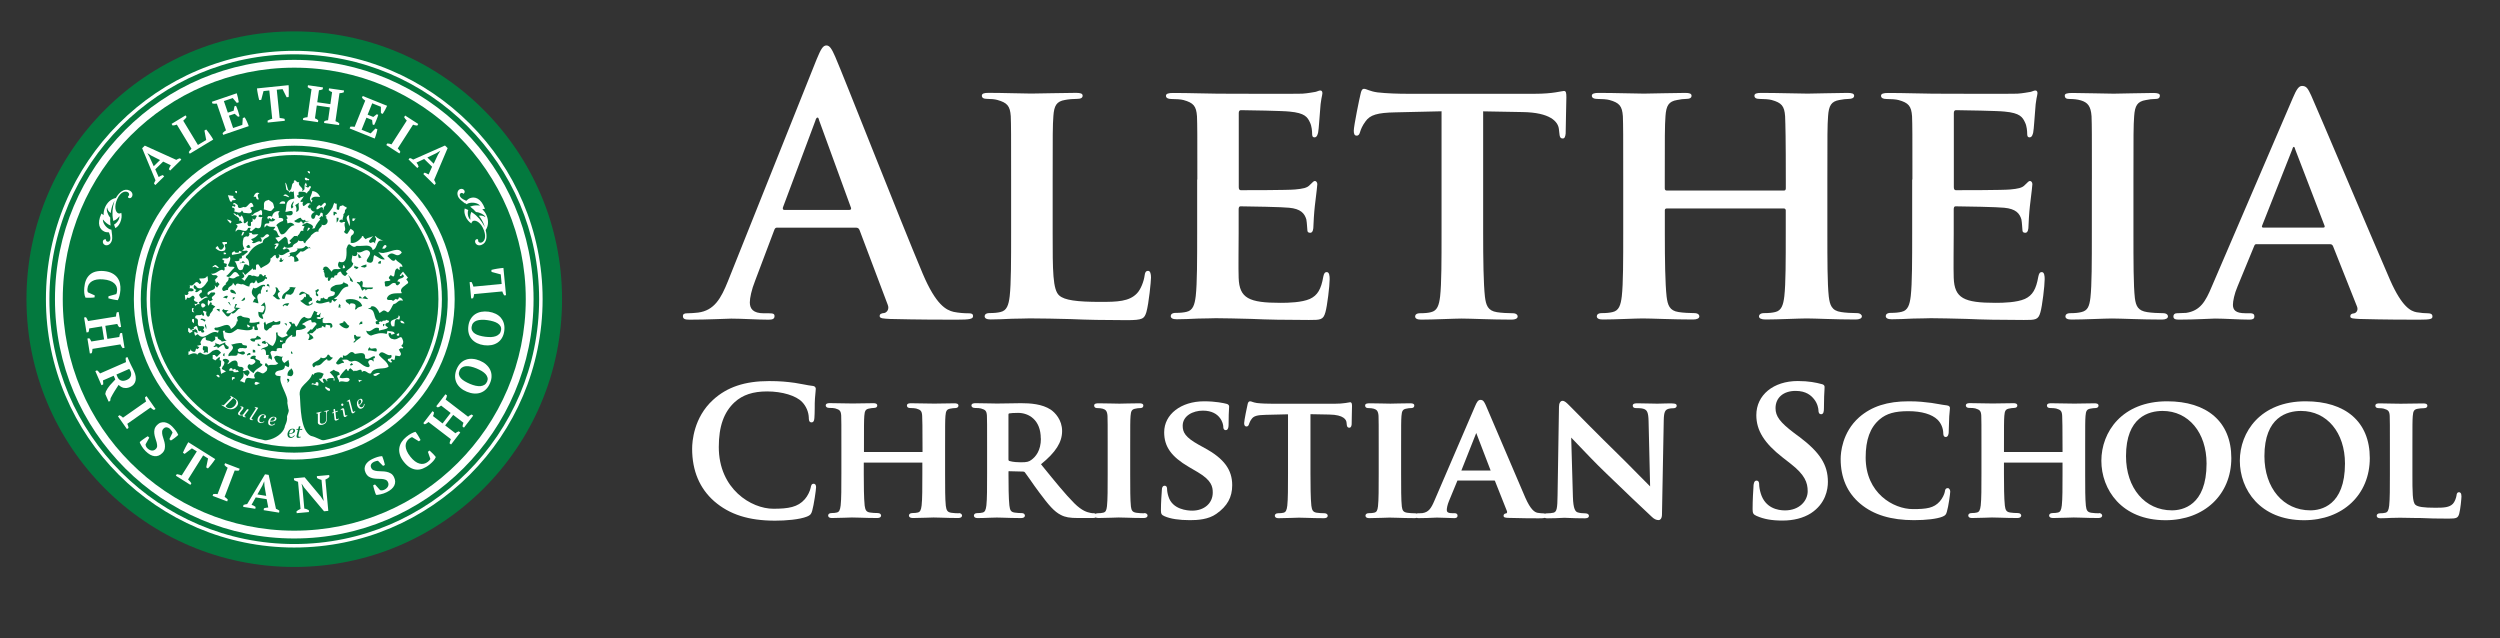
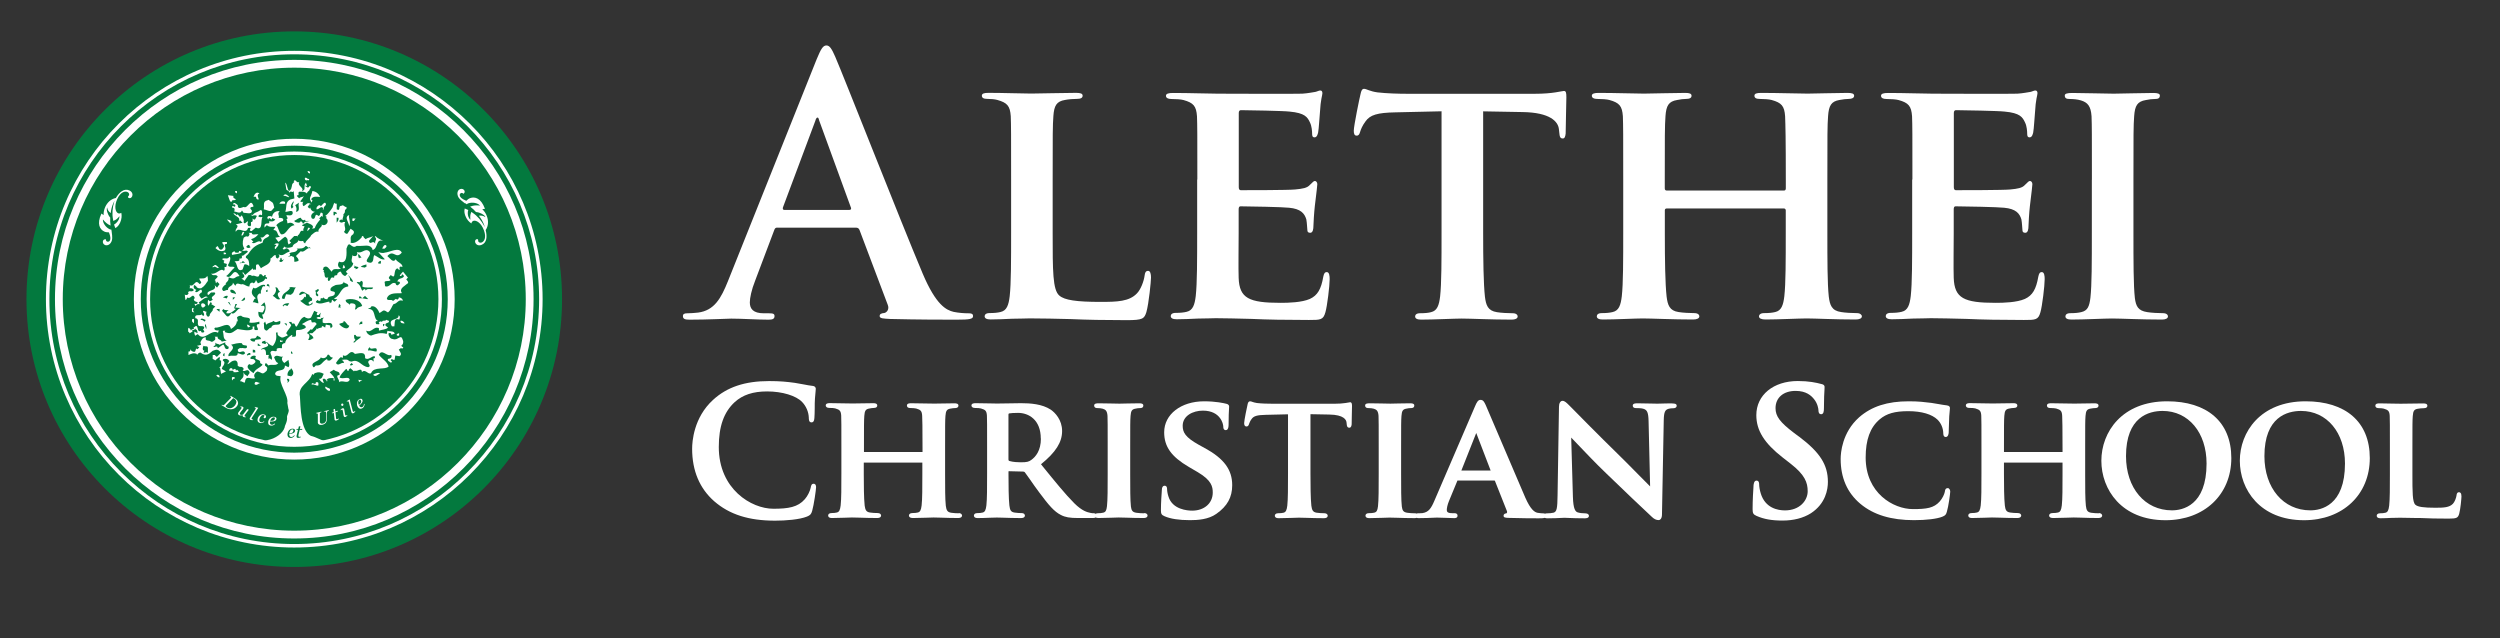
<svg xmlns="http://www.w3.org/2000/svg" id="Layer_1" version="1.1" viewBox="0 0 423 108">
  <rect x="0" y="0" width="423" height="108" fill="#333333" stroke="none" />
  <defs>
    <style>
      .st0 {
        fill: #03793e;
      }

      .st1 {
        fill: #fff;
      }
    </style>
  </defs>
  <path class="st1" d="M143.69,35.52c.3,0,.36-.18.3-.36l-5.37-14.73c-.06-.24-.12-.54-.3-.54s-.3.3-.36.54l-5.49,14.67c-.06.24,0,.42.24.42h10.98ZM131.52,38.51c-.3,0-.42.12-.54.48l-3.22,8.53c-.6,1.49-.89,2.92-.89,3.64,0,1.07.54,1.85,2.39,1.85h.89c.72,0,.9.12.9.48,0,.48-.36.6-1.01.6-1.91,0-4.47-.18-6.32-.18-.66,0-3.94.18-7.04.18-.78,0-1.13-.12-1.13-.6,0-.36.24-.48.72-.48.54,0,1.37-.06,1.85-.12,2.74-.36,3.88-2.39,5.07-5.37l14.97-37.45c.72-1.73,1.07-2.38,1.67-2.38.54,0,.89.54,1.49,1.91,1.43,3.28,10.97,27.61,14.79,36.67,2.27,5.37,4,6.2,5.25,6.5.89.18,1.79.24,2.5.24.48,0,.78.06.78.48,0,.48-.54.6-2.74.6s-6.5,0-11.27-.12c-1.07-.06-1.79-.06-1.79-.48,0-.36.24-.48.83-.54.42-.12.83-.66.54-1.37l-4.77-12.64c-.12-.3-.3-.42-.6-.42h-13.32Z" />
  <path class="st1" d="M178.11,39.34c0,6.5,0,9.72,1.13,10.67.89.78,2.92,1.07,6.98,1.07,2.8,0,4.83-.06,6.14-1.43.66-.66,1.19-2.09,1.31-3.04.06-.48.18-.78.6-.78.36,0,.48.54.48,1.13s-.36,4.35-.78,5.84c-.36,1.13-.6,1.37-3.34,1.37-3.76,0-6.8-.06-9.42-.18-2.62-.06-4.83-.12-6.98-.12-.6,0-1.73.06-2.98.06-1.25.06-2.56.12-3.64.12-.66,0-1.01-.18-1.01-.54,0-.24.18-.54.84-.54.78,0,1.37-.06,1.85-.18,1.07-.24,1.37-1.19,1.55-2.68.24-2.15.24-6.14.24-10.79v-8.94c0-7.69,0-9.12-.06-10.73-.12-1.73-.6-2.27-2.27-2.74-.42-.12-1.07-.18-1.73-.18-.6,0-.89-.18-.89-.54s.36-.48,1.13-.48c2.44,0,5.78.12,7.22.12,1.25,0,5.54-.12,7.57-.12.78,0,1.13.12,1.13.48s-.3.54-.95.54c-.6,0-1.43.06-2.03.18-1.43.24-1.85.95-1.97,2.74-.12,1.61-.12,3.04-.12,10.73v8.96Z" />
  <path class="st1" d="M202.59,30.4c0-7.69,0-9.12-.06-10.73-.12-1.73-.6-2.27-2.27-2.74-.42-.12-1.31-.18-2.09-.18-.54,0-.89-.18-.89-.54s.42-.48,1.19-.48c2.74,0,6.08.12,7.57.12,1.67,0,13.3.06,14.31,0,.95-.06,1.79-.24,2.21-.3.3-.06.6-.24.83-.24.3,0,.36.24.36.48,0,.36-.3.95-.42,3.28-.06.54-.18,2.74-.3,3.34-.06.24-.18.83-.6.83-.36,0-.42-.24-.42-.66,0-.36-.06-1.25-.36-1.85-.42-.9-.83-1.61-3.46-1.85-.89-.12-7.15-.24-8.23-.24-.24,0-.36.18-.36.48v12.52c0,.3.06.54.36.54,1.19,0,7.99,0,9.18-.12,1.25-.12,2.03-.24,2.5-.78.42-.36.6-.66.83-.66s.42.24.42.54-.12,1.13-.42,3.7c-.12,1.01-.24,3.04-.24,3.4,0,.42-.06,1.13-.54,1.13-.36,0-.48-.18-.48-.42-.06-.54-.06-1.19-.18-1.85-.3-1.01-.95-1.79-2.92-1.97-.95-.12-6.92-.24-8.23-.24-.24,0-.3.24-.3.54v4.05c0,1.73-.06,6.02,0,7.51.12,3.46,1.73,4.23,7.1,4.23,1.37,0,3.58-.06,4.95-.66,1.31-.6,1.91-1.67,2.27-3.76.12-.54.24-.78.6-.78.42,0,.48.66.48,1.19,0,1.13-.42,4.59-.72,5.6-.36,1.31-.83,1.31-2.8,1.31-3.94,0-7.1-.06-9.66-.18-2.56-.06-4.53-.12-6.08-.12-.6,0-1.73.06-2.98.06-1.25.06-2.56.12-3.64.12-.66,0-1.01-.18-1.01-.54,0-.24.18-.54.83-.54.78,0,1.37-.06,1.85-.18,1.07-.24,1.37-1.19,1.55-2.68.24-2.15.24-6.14.24-10.79v-8.94l.03.05Z" />
  <path class="st1" d="M243.91,18.83l-7.81.18c-3.04.06-4.29.42-5.07,1.55-.54.72-.78,1.37-.89,1.73-.12.42-.24.66-.6.66s-.48-.3-.48-.83c0-.83,1.01-5.72,1.13-6.14.12-.66.3-.95.6-.95.42,0,.95.42,2.27.6,1.55.18,3.52.24,5.25.24h21.29c1.67,0,2.8-.12,3.58-.24.83-.12,1.25-.24,1.43-.24.36,0,.42.3.42,1.07,0,1.07-.12,4.83-.12,6.14-.06.54-.18.83-.48.83-.42,0-.54-.24-.6-1.01l-.06-.54c-.12-1.31-1.49-2.86-6.2-2.92l-6.62-.12v20.51c0,4.65.06,8.65.3,10.85.18,1.43.48,2.38,2.03,2.62.72.12,1.91.18,2.68.18.6,0,.83.3.83.54,0,.36-.42.54-1.01.54-3.46,0-6.98-.18-8.47-.18-1.19,0-4.77.18-6.86.18-.66,0-1.01-.18-1.01-.54,0-.24.18-.54.83-.54.78,0,1.43-.06,1.85-.18,1.07-.24,1.37-1.19,1.55-2.68.24-2.15.24-6.14.24-10.79v-20.51h0Z" />
  <path class="st1" d="M301.86,32.24c.12,0,.3-.06.3-.36v-1.07c0-7.69-.06-9.54-.12-11.15-.12-1.73-.6-2.27-2.27-2.74-.42-.12-1.31-.18-2.03-.18-.6,0-.89-.18-.89-.54s.36-.48,1.13-.48c2.8,0,6.5.12,7.87.12,1.25,0,4.71-.12,6.74-.12.77,0,1.13.12,1.13.48s-.36.54-.95.54c-.42,0-.89.06-1.55.18-1.37.24-1.79.95-1.91,2.74-.12,1.61-.12,3.04-.12,10.73v8.94c0,4.65,0,8.65.24,10.85.18,1.43.48,2.39,2.09,2.62.72.12,1.85.18,2.68.18.54,0,.83.3.83.54,0,.36-.42.54-1.07.54-3.4,0-6.86-.18-8.29-.18-1.19,0-4.89.18-6.92.18-.72,0-1.13-.18-1.13-.54,0-.24.24-.54.83-.54.83,0,1.43-.06,1.91-.18,1.07-.24,1.37-1.19,1.55-2.68.24-2.15.24-6.02.24-10.67v-3.88c0-.18-.18-.3-.3-.3h-19.8c-.18,0-.36.06-.36.3v3.88c0,4.65.06,8.53.3,10.73.18,1.43.48,2.39,2.03,2.62.72.12,1.91.18,2.68.18.6,0,.83.3.83.54,0,.36-.42.54-1.07.54-3.4,0-7.04-.18-8.53-.18-1.19,0-4.65.18-6.74.18-.66,0-1.01-.18-1.01-.54,0-.24.18-.54.83-.54.78,0,1.37-.06,1.85-.18,1.07-.24,1.37-1.19,1.55-2.68.24-2.15.24-6.14.24-10.79v-8.94c0-7.69,0-9.12-.06-10.73-.12-1.73-.6-2.27-2.27-2.74-.42-.12-1.31-.18-2.09-.18-.54,0-.89-.18-.89-.54s.42-.48,1.13-.48c2.8,0,6.26.12,7.69.12,1.25,0,4.89-.12,6.98-.12.72,0,1.07.12,1.07.48s-.3.54-.95.54c-.42,0-.89.06-1.49.18-1.43.24-1.85.95-1.97,2.74-.12,1.61-.12,3.46-.12,11.15v1.07c0,.3.18.36.36.36h19.82Z" />
  <path class="st1" d="M323.58,30.4c0-7.69,0-9.12-.06-10.73-.12-1.73-.6-2.27-2.27-2.74-.42-.12-1.31-.18-2.09-.18-.54,0-.89-.18-.89-.54s.42-.48,1.19-.48c2.74,0,6.08.12,7.57.12,1.67,0,13.3.06,14.31,0,.95-.06,1.79-.24,2.21-.3.3-.06.6-.24.83-.24.3,0,.36.24.36.48,0,.36-.3.95-.42,3.28-.06.54-.18,2.74-.3,3.34-.06.24-.18.83-.6.83-.36,0-.42-.24-.42-.66,0-.36-.06-1.25-.36-1.85-.42-.9-.83-1.61-3.46-1.85-.89-.12-7.16-.24-8.23-.24-.24,0-.36.18-.36.48v12.52c0,.3.06.54.36.54,1.19,0,7.99,0,9.18-.12,1.25-.12,2.03-.24,2.5-.78.42-.36.6-.66.83-.66s.42.24.42.54-.12,1.13-.42,3.7c-.12,1.01-.24,3.04-.24,3.4,0,.42-.06,1.13-.54,1.13-.36,0-.48-.18-.48-.42-.06-.54-.06-1.19-.18-1.85-.3-1.01-.95-1.79-2.92-1.97-.95-.12-6.92-.24-8.23-.24-.24,0-.3.24-.3.54v4.05c0,1.73-.06,6.02,0,7.51.12,3.46,1.73,4.23,7.09,4.23,1.37,0,3.58-.06,4.95-.66,1.31-.6,1.91-1.67,2.27-3.76.12-.54.24-.78.6-.78.42,0,.48.66.48,1.19,0,1.13-.42,4.59-.72,5.6-.36,1.31-.83,1.31-2.8,1.31-3.93,0-7.09-.06-9.66-.18-2.56-.06-4.53-.12-6.08-.12-.6,0-1.73.06-2.98.06-1.25.06-2.56.12-3.64.12-.66,0-1.01-.18-1.01-.54,0-.24.18-.54.83-.54.77,0,1.37-.06,1.85-.18,1.07-.24,1.37-1.19,1.55-2.68.24-2.15.24-6.14.24-10.79v-8.94l.04.05Z" />
  <path class="st1" d="M353.95,30.4c0-7.69,0-9.12-.06-10.73-.12-1.73-.66-2.33-1.79-2.68-.6-.18-1.25-.24-1.91-.24-.54,0-.83-.12-.83-.6,0-.3.42-.42,1.25-.42,1.97,0,5.54.12,7.03.12,1.31,0,4.71-.12,6.74-.12.66,0,1.07.12,1.07.42,0,.48-.3.6-.83.6s-.95.06-1.55.18c-1.43.24-1.85.95-1.97,2.74-.12,1.61-.12,3.04-.12,10.73v8.94c0,4.89,0,8.95.24,11.09.18,1.37.54,2.15,2.09,2.38.72.12,1.91.18,2.68.18.6,0,.83.3.83.54,0,.36-.42.54-1.01.54-3.46,0-7.04-.18-8.47-.18-1.19,0-4.77.18-6.86.18-.66,0-1.01-.18-1.01-.54,0-.24.18-.54.83-.54.77,0,1.37-.06,1.85-.18,1.07-.24,1.37-.95,1.55-2.44.24-2.09.24-6.14.24-11.03v-8.94h.01Z" />
-   <path class="st1" d="M393.08,38.51c.24,0,.3-.12.24-.3l-4.95-12.88c-.06-.18-.12-.48-.24-.48-.18,0-.24.3-.3.48l-5.07,12.82c-.12.24,0,.36.18.36h10.14ZM381.87,41.31c-.3,0-.36.06-.48.36l-2.8,6.8c-.54,1.25-.78,2.5-.78,3.1,0,.89.48,1.43,2.09,1.43h.77c.66,0,.77.24.77.54,0,.42-.3.54-.83.54-1.73,0-4.18-.18-5.84-.18-.54,0-3.34.18-6.08.18-.66,0-.95-.12-.95-.54,0-.3.18-.54.6-.54.48,0,1.07-.06,1.55-.06,2.39-.36,3.28-1.91,4.35-4.47l13.71-31.9c.6-1.43,1.01-2.03,1.55-2.03.78,0,1.01.48,1.55,1.61,1.25,2.8,10.02,23.55,13.36,31.25,2.03,4.59,3.52,5.25,4.47,5.43.77.12,1.37.18,1.97.18.48,0,.72.18.72.54,0,.42-.3.54-2.27.54-1.85,0-5.66,0-10.08-.12-.95-.06-1.55-.06-1.55-.42,0-.3.12-.48.66-.54.36-.06.72-.54.48-1.13l-4.05-10.2c-.12-.3-.3-.36-.54-.36h-12.35Z" />
  <path class="st1" d="M137.69,81.85c-.38,0-.45.27-.53.71-.11.52-.5,1.36-.98,1.9-1.18,1.36-2.78,1.62-5.33,1.62-3.72,0-9.23-3.32-9.23-10.44,0-3.5.86-5.91,2.69-7.6,1.36-1.23,3.1-1.81,5.49-1.81,2.54,0,4.92.72,5.93,1.8.67.7,1.09,1.68,1.12,2.64,0,.26,0,.8.45.8s.48-.5.5-.82c.03-.31.04-.9.05-1.52,0-.6,0-1.23.04-1.7.04-.63.08-1,.11-1.25.02-.17.03-.29.03-.39,0-.14-.06-.46-.58-.5-.46-.05-.93-.14-1.44-.24-.48-.09-.98-.19-1.53-.27-1.35-.18-2.45-.3-4.34-.3-4.11,0-7.13,1.01-9.5,3.19-3.28,3-3.53,7.08-3.53,8.26,0,3.72,1.26,6.71,3.74,8.89h0c2.58,2.24,5.85,3.28,10.3,3.28,1.78,0,4.13-.18,5.41-.7.53-.22.7-.4.86-.96.29-1,.66-3.6.66-4,0-.54-.29-.59-.42-.59" />
  <path class="st1" d="M162.27,86.85c-.38,0-.96-.03-1.32-.09-.67-.1-.82-.45-.92-1.18-.12-1.09-.12-3.09-.12-5.4v-4.46c0-3.85,0-4.55.06-5.35.06-.85.24-1.13.83-1.23.34-.06.56-.09.75-.09.56,0,.62-.29.62-.42,0-.39-.48-.39-.71-.39-.57,0-1.36.02-2.06.03-.55.01-1.03.02-1.31.02s-.76-.01-1.32-.02c-.79-.02-1.78-.04-2.61-.04-.23,0-.71,0-.71.39,0,.16.08.42.59.42.39,0,.8.04.97.08.79.22.97.44,1.02,1.23.03.76.06,1.62.06,5.56v.57h-9.88l-.03-.03v-.54c0-3.84,0-4.76.06-5.56.06-.86.24-1.13.86-1.23.29-.06.52-.09.71-.09.52,0,.62-.23.62-.42,0-.39-.48-.39-.68-.39-.59,0-1.42.02-2.15.03-.56.01-1.06.02-1.33.02-.3,0-.77-.01-1.32-.02-.76-.02-1.7-.04-2.52-.04-.2,0-.72,0-.72.39,0,.2.16.42.6.42s.83.03,1,.08c.79.22.97.44,1.02,1.23.03.8.03,1.49.03,5.35v4.46c0,2.31,0,4.31-.12,5.37-.1.82-.26,1.12-.66,1.21-.23.06-.52.09-.89.09-.42,0-.57.22-.57.42,0,.16.09.42.65.42s1.4-.03,2.12-.05c.53-.02.99-.04,1.25-.04.29,0,.76.01,1.32.03.85.03,1.91.06,2.94.06.62,0,.68-.29.68-.42,0-.2-.18-.42-.57-.42s-.97-.03-1.32-.09c-.64-.1-.79-.45-.89-1.18-.13-1.21-.15-3.49-.15-5.34v-1.93h9.91v1.93c0,2.28,0,4.25-.12,5.31-.1.82-.26,1.12-.66,1.21-.23.06-.52.09-.92.09s-.57.22-.57.42c0,.16.09.42.71.42.57,0,1.41-.03,2.15-.05.56-.02,1.05-.04,1.31-.04.28,0,.72.01,1.25.03.83.03,1.86.06,2.89.06.62,0,.68-.29.68-.42,0-.2-.21-.42-.57-.42" />
  <path class="st1" d="M176.12,74.2c0,2.05-.89,3.1-1.64,3.63-.4.29-.71.39-1.76.39-.45,0-1.31-.03-1.93-.22-.12-.06-.16-.09-.16-.31v-7.53c0-.15.03-.18.12-.21.24-.05.82-.09,1.51-.09,1.77,0,3.84,1.14,3.84,4.35M193.59,86.85c-.39,0-.97-.03-1.32-.09-.68-.1-.83-.41-.92-1.06-.12-1.06-.12-3.13-.12-5.52v-4.46c0-3.85,0-4.55.06-5.35.06-.86.24-1.13.86-1.23.28-.06.48-.09.74-.09.14,0,.56,0,.56-.45,0-.36-.51-.36-.68-.36-.56,0-1.34.02-2.02.03-.55.01-1.05.03-1.34.03-.35,0-.92-.01-1.53-.03-.7-.02-1.46-.03-1.98-.03-.25,0-.77,0-.77.36,0,.45.43.45.56.45.36,0,.66.04.91.11.48.15.73.38.79,1.2.03.8.03,1.49.03,5.35v4.46c0,2.39,0,4.45-.12,5.49-.09.75-.24,1-.66,1.09-.23.06-.52.09-.89.09-.17,0-.28.04-.37.1-.08-.06-.17-.1-.29-.1-.21,0-.34,0-.59-.06l-.08-.02c-.42-.09-1.3-.27-2.65-1.61-1.49-1.49-3.2-3.6-5.37-6.27l-.26-.33c2.5-2.03,3.57-3.72,3.57-5.62s-1.2-3.12-1.91-3.61c-1.47-.97-3.47-1.1-5.05-1.1-.39,0-1.16.01-1.94.03-.83.01-1.67.03-2.13.03-.21,0-.58,0-1.04-.02-.75-.02-1.69-.04-2.53-.04-.22,0-.74,0-.74.39,0,.2.16.42.6.42s.83.03,1,.08c.79.22.97.44,1.02,1.23.03.8.03,1.49.03,5.35v4.46c0,2.31,0,4.31-.12,5.37-.1.82-.26,1.12-.66,1.21-.23.06-.52.09-.89.09-.42,0-.56.22-.56.42,0,.16.08.42.65.42.62,0,1.46-.03,2.13-.06.47-.02.88-.03,1.08-.03.13,0,.46.01.9.02.86.03,2.17.07,3.18.07.62,0,.69-.29.69-.42,0-.2-.18-.42-.48-.42-.33,0-.89-.03-1.26-.09-.68-.1-.79-.45-.89-1.21-.13-1.18-.15-3.49-.15-5.37v-.36s0-.06.06-.06l2.35.06c.15,0,.26.02.36.13.14.17.44.6.82,1.14.48.69,1.07,1.55,1.65,2.31,1.56,2.1,2.5,3.2,3.62,3.76.74.39,1.51.52,2.93.52h2.5c.11,0,.32-.01.47-.1.1.06.23.1.46.1.6,0,1.42-.03,2.15-.05.54-.02,1.02-.04,1.27-.04.28,0,.72.01,1.26.03.85.03,1.91.06,2.97.06.61,0,.66-.32.66-.42,0-.2-.18-.42-.57-.42" />
  <path class="st1" d="M203.87,75.83l-1.07-.59c-2.26-1.26-2.69-2.1-2.69-3.2,0-1.68,1.72-2.56,3.42-2.56,1.55,0,2.38.62,2.8,1.14.53.62.65,1.34.65,1.57,0,.52.26.59.42.59.22,0,.48-.16.48-.95,0-1.41.04-2.17.07-2.63,0-.19.02-.31.02-.41,0-.35-.34-.44-.47-.47-.38-.1-1.77-.42-3.76-.42-3.91,0-6.76,2.2-6.76,5.24,0,2.43,1.21,4.13,4.18,5.87l1.52.89c2.32,1.37,2.52,2.45,2.52,3.44,0,1.8-1.43,3.06-3.48,3.06-.77,0-3.35-.17-4.02-2.4-.14-.41-.23-.93-.23-1.26,0-.49-.26-.56-.42-.56-.23,0-.48.21-.47.79v.07c-.04.49-.15,2-.15,3.3,0,.6.11.79.6,1,.99.44,2.44.67,4.32.67,1.27,0,3.12-.11,4.46-1.07,1.85-1.3,2.68-2.8,2.68-4.85,0-2.61-1.38-4.48-4.6-6.26" />
  <path class="st1" d="M228.39,68.07s-.13.01-.25.04c-.11.02-.27.05-.49.08-.51.08-1.08.12-1.76.12h-10.62c-.72,0-1.76-.02-2.6-.12-.37-.05-.61-.14-.79-.2-.14-.05-.25-.09-.36-.09-.34,0-.41.42-.44.58-.05.18-.57,2.66-.57,3.11,0,.38.13.57.39.57.32,0,.39-.27.44-.43.07-.2.18-.5.43-.83.35-.51.93-.68,2.41-.71l3.75-.09v10.08c0,2.31,0,4.31-.12,5.37-.1.82-.26,1.12-.67,1.21-.19.05-.5.08-.88.08-.42,0-.56.23-.56.42,0,.16.09.42.65.42s1.42-.03,2.15-.05c.54-.02,1.02-.04,1.27-.04.29,0,.75.01,1.29.03.84.03,1.89.06,2.94.06.61,0,.65-.32.65-.42,0-.2-.18-.42-.56-.42s-.97-.03-1.32-.09c-.64-.1-.79-.45-.89-1.18-.13-1.21-.15-3.52-.15-5.4v-10.09l3.15.06c2.56.03,2.91.94,2.95,1.33l.03.26c.02.27.05.64.45.64.32,0,.37-.39.39-.57,0-.34.02-1.02.03-1.67,0-.59.03-1.14.03-1.4,0-.3,0-.68-.36-.68" />
  <path class="st1" d="M252.22,79.62h-4.96l2.52-6.36,2.44,6.36ZM282.95,68.25c-.87,0-1.59.03-2.07.04-.23,0-.39.01-.49.01-.22,0-.57,0-.99-.02-.67-.02-1.51-.04-2.34-.04-.3,0-.8,0-.8.39,0,.16.07.42.56.42.33,0,.95,0,1.32.14.53.2.77.55.8,2.1l.26,11.01c-.3-.3-.97-.97-1.78-1.79-1.22-1.24-2.74-2.78-3.74-3.75-3.26-3.18-6.6-6.58-7.7-7.7l-.47-.47c-.43-.43-.77-.77-1.13-.77s-.6.41-.6,1.01l-.24,15c-.03,2.17-.12,2.77-.69,2.92-.29.07-.72.11-1.15.11-.11,0-.2.03-.28.06-.07-.03-.16-.06-.29-.06-.28,0-.55-.03-.95-.09-.49-.09-1.18-.47-2.12-2.62-.86-1.97-2.44-5.7-3.84-8.98-1.36-3.18-2.52-5.93-2.83-6.62-.27-.57-.42-.89-.91-.89-.38,0-.62.4-.91,1.1l-6.85,15.92c-.57,1.35-1,1.98-2.04,2.14-.12,0-.26,0-.39.02-.13,0-.26.01-.38.01-.08,0-.15.02-.21.05-.07-.03-.16-.05-.27-.05-.39,0-.97-.03-1.32-.09-.68-.1-.83-.41-.92-1.06-.12-1.06-.12-3.13-.12-5.52v-4.46c0-3.85,0-4.55.06-5.35.06-.86.24-1.13.86-1.23.28-.06.48-.09.75-.09.14,0,.56,0,.56-.45,0-.36-.52-.36-.68-.36-.56,0-1.33.02-2.02.03-.55.01-1.05.03-1.34.03-.34,0-.92-.01-1.52-.03-.7-.02-1.46-.03-1.99-.03-.25,0-.77,0-.77.36,0,.45.43.45.57.45.36,0,.66.04.91.11.48.15.73.38.79,1.2.03.8.03,1.49.03,5.35v4.46c0,2.39,0,4.45-.12,5.49-.09.75-.24,1-.66,1.09-.23.06-.52.08-.89.08-.42,0-.57.22-.57.42,0,.16.09.42.65.42s1.42-.03,2.15-.05c.54-.02,1.02-.04,1.27-.04.28,0,.72.01,1.26.03.85.03,1.91.06,2.97.06.15,0,.27-.02.36-.05.13.05.29.05.39.05.95,0,1.93-.04,2.51-.07.26-.01.45-.02.53-.02.41,0,.93.02,1.43.04.52.02,1.05.05,1.49.05.14,0,.57,0,.57-.42,0-.28-.18-.42-.54-.42h-.39c-.82,0-.89-.29-.89-.56,0-.25.1-.85.37-1.49l1.4-3.39c.02-.06.04-.08.03-.08h6.23c.08,0,.1,0,.13.09l2.02,5.09c.04.1.04.19,0,.27-.03.06-.09.09-.11.1-.2.02-.46.09-.46.42,0,.3.33.32.79.35h.13c2.2.07,4.11.07,5.03.07.47,0,.79-.01,1-.08.16.07.36.08.52.08.95,0,1.84-.04,2.38-.07.22-.01.38-.02.45-.02.16,0,.42.01.75.03.61.03,1.54.06,2.65.06.2,0,.74,0,.74-.42,0-.19-.16-.42-.6-.42-.54,0-.98-.06-1.32-.17-.36-.13-.73-.53-.79-2.6l-.29-10.05c.24.24.64.66,1.15,1.2,1.19,1.25,2.98,3.14,4.81,4.89,2.89,2.79,6.1,5.86,7.65,7.29.39.39.77.58,1.18.58.26,0,.57-.25.57-.95l.3-15.95c.03-1.45.25-1.77.84-1.94.31-.08.5-.08.76-.08.44,0,.59-.23.59-.42,0-.39-.46-.39-.74-.39" />
  <path class="st1" d="M304.35,73.85l-.83-.62c-2.34-1.78-3.1-2.79-3.1-4.17,0-1.77,1.33-2.92,3.39-2.92,1.81,0,2.65.8,3.13,1.4.62.76.74,1.67.74,1.87,0,.45.15.68.45.68.44,0,.48-.54.48-1.04,0-1.64.06-2.54.09-3.08.01-.22.02-.37.02-.49,0-.38-.37-.47-.53-.5-.89-.24-2.14-.51-4-.51-4.13,0-7.02,2.37-7.02,5.77,0,2.58,1.33,4.73,4.46,7.17l1.37,1.07c2.38,1.86,2.86,3.16,2.86,4.64,0,1.57-1.35,3.24-3.84,3.24-1.21,0-3.36-.38-4.11-2.9-.16-.53-.26-1.13-.26-1.48,0-.16,0-.66-.45-.66s-.49.66-.51.91v.09c-.04.56-.15,2.27-.15,3.82,0,.71.12.91.66,1.15,1.25.55,2.56.79,4.4.79s3.5-.41,4.81-1.24c2.49-1.63,2.87-4.02,2.87-5.3,0-2.91-1.34-5-4.94-7.71" />
  <path class="st1" d="M329.53,82.6c-.38,0-.43.34-.47.63-.08.41-.4,1.1-.86,1.62-.99,1.11-2.2,1.29-4.53,1.29-3.32,0-8-2.71-8-8.72,0-3.02.75-5.08,2.36-6.46,1.17-.99,2.57-1.39,4.85-1.39s4.01.53,4.95,1.44c.59.58.94,1.4.97,2.25,0,.17,0,.68.42.68s.49-.57.5-.76c.01-.21.02-.57.03-.98.01-.59.03-1.27.06-1.75.03-.5.07-.81.09-1.02.02-.18.03-.29.03-.39,0-.18-.09-.4-.52-.45-.46-.05-.95-.14-1.47-.23-.36-.06-.74-.13-1.15-.19-1.15-.14-2.14-.27-3.83-.27-3.62,0-6.28.86-8.4,2.71-2.89,2.58-3.12,6.04-3.12,7.05,0,3.18,1.12,5.73,3.33,7.58,2.23,1.87,5.2,2.77,9.08,2.77,2.1,0,3.89-.22,4.79-.58.5-.2.64-.36.77-.84.27-.88.57-3.08.57-3.41,0-.29-.17-.6-.44-.6" />
  <path class="st1" d="M355.16,86.85c-.38,0-.95-.03-1.32-.09-.67-.1-.82-.45-.91-1.18-.12-1.09-.12-3.09-.12-5.4v-4.46c0-3.85,0-4.55.06-5.35.06-.85.24-1.13.83-1.23.34-.06.56-.09.75-.09.56,0,.62-.29.62-.42,0-.39-.48-.39-.71-.39-.57,0-1.36.02-2.06.03-.55.01-1.03.02-1.31.02s-.76-.01-1.32-.02c-.79-.02-1.78-.04-2.61-.04-.23,0-.72,0-.72.39,0,.16.08.42.59.42.39,0,.8.04.97.08.79.22.97.44,1.02,1.23.03.88.06,1.85.06,5.56v.57h-9.88l-.03-.03v-.54c0-3.84,0-4.76.06-5.56.06-.86.24-1.13.86-1.23.3-.06.52-.09.72-.09.52,0,.62-.23.62-.42,0-.39-.48-.39-.68-.39-.59,0-1.42.02-2.15.03-.56.01-1.06.02-1.33.02-.3,0-.77-.01-1.32-.02-.76-.02-1.7-.04-2.52-.04-.2,0-.71,0-.71.39,0,.1.04.42.59.42.42,0,.83.03,1,.08.79.23.97.44,1.02,1.23.03.8.03,1.49.03,5.35v4.46c0,2.31,0,4.31-.12,5.37-.1.82-.26,1.12-.66,1.21-.23.06-.52.09-.89.09-.42,0-.56.22-.56.42,0,.16.09.42.65.42s1.4-.03,2.11-.05c.53-.02.99-.04,1.25-.04.3,0,.76.01,1.32.03.85.03,1.91.06,2.94.06.62,0,.69-.29.69-.42,0-.2-.18-.42-.57-.42s-.97-.03-1.31-.09c-.65-.1-.8-.45-.89-1.18-.13-1.2-.15-3.37-.15-5.34v-1.93h9.91v1.93c0,2.28,0,4.25-.12,5.31-.1.82-.26,1.12-.66,1.21-.23.06-.52.09-.92.09s-.57.22-.57.42c0,.16.09.42.71.42.58,0,1.41-.03,2.15-.05.56-.02,1.05-.04,1.3-.04.28,0,.72.01,1.25.03.83.03,1.86.06,2.89.06.62,0,.68-.29.68-.42,0-.2-.21-.42-.56-.42" />
  <path class="st1" d="M365.91,69.53c4.38,0,7.44,3.66,7.44,8.9,0,7.15-4.1,7.92-5.86,7.92-4.57,0-7.77-3.77-7.77-9.17,0-6.65,3.88-7.65,6.19-7.65M366.68,67.9c-7.65,0-11.13,5.21-11.13,10.06s3.4,10.06,10.86,10.06c6.55,0,11.13-4.32,11.13-10.51s-4.16-9.61-10.86-9.61" />
  <path class="st1" d="M396.77,78.43c0,7.15-4.1,7.92-5.86,7.92-4.57,0-7.77-3.77-7.77-9.17,0-6.65,3.88-7.65,6.19-7.65,4.38,0,7.44,3.66,7.44,8.9M390.11,67.9c-7.65,0-11.13,5.21-11.13,10.06s3.4,10.06,10.86,10.06c6.55,0,11.13-4.32,11.13-10.51s-4.16-9.61-10.86-9.61" />
  <path class="st1" d="M416.09,83.28c-.38,0-.43.36-.44.52-.06.45-.32,1.14-.62,1.44-.6.62-1.51.67-2.96.67-1.99,0-2.97-.14-3.38-.5-.51-.43-.51-2.13-.51-5.21v-4.46c0-3.85,0-4.55.06-5.35.06-.86.24-1.13.86-1.23.3-.06.71-.09.99-.09.52,0,.62-.23.62-.42,0-.39-.48-.39-.71-.39-.57,0-1.49.02-2.3.03-.64.01-1.2.02-1.48.02-.31,0-.8-.01-1.35-.02-.73-.02-1.56-.04-2.25-.04-.23,0-.71,0-.71.39,0,.16.08.42.59.42.33,0,.64.03.82.08.79.22.97.44,1.02,1.23.03.8.03,1.49.03,5.35v4.46c0,2.31,0,4.31-.12,5.37-.1.82-.26,1.12-.66,1.21-.23.06-.52.09-.89.09-.42,0-.56.22-.56.42,0,.16.09.42.65.42.53,0,1.16-.03,1.81-.06.37,0,.72-.01,1.01-.02.2,0,.36-.01.48-.01.92,0,1.85.02,2.93.05h.55c1.33.07,2.87.1,4.71.1,1.36,0,1.59-.1,1.81-.79.22-.77.39-2.65.39-2.96,0-.62-.24-.71-.39-.71" />
  <path class="st0" d="M4.48,50.62C4.48,25.6,24.77,5.31,49.79,5.31s45.31,20.29,45.31,45.31-20.29,45.31-45.31,45.31S4.48,75.64,4.48,50.62" />
  <path class="st1" d="M49.79,9.19c-22.85,0-41.43,18.59-41.43,41.43s18.59,41.43,41.43,41.43,41.43-18.59,41.43-41.43S72.64,9.19,49.79,9.19M49.79,92.64c-23.17,0-42.02-18.85-42.02-42.02S26.62,8.6,49.79,8.6s42.02,18.85,42.02,42.02-18.85,42.02-42.02,42.02" />
  <path class="st1" d="M49.79,11.45c-21.6,0-39.17,17.57-39.17,39.17s17.57,39.17,39.17,39.17,39.17-17.57,39.17-39.17S71.39,11.45,49.79,11.45M49.79,91.11c-22.33,0-40.49-18.16-40.49-40.49S27.46,10.13,49.79,10.13s40.49,18.16,40.49,40.49-18.16,40.49-40.49,40.49" />
  <path class="st1" d="M49.79,24.65c-14.32,0-25.97,11.65-25.97,25.97s11.65,25.97,25.97,25.97,25.97-11.65,25.97-25.97-11.65-25.97-25.97-25.97M49.79,77.76c-14.97,0-27.14-12.18-27.14-27.14s12.18-27.14,27.14-27.14,27.14,12.18,27.14,27.14-12.18,27.14-27.14,27.14" />
  <path class="st1" d="M49.79,26.23c-13.45,0-24.39,10.94-24.39,24.39s10.94,24.39,24.39,24.39,24.39-10.94,24.39-24.39-10.94-24.39-24.39-24.39M49.79,75.6c-13.77,0-24.98-11.21-24.98-24.98s11.21-24.98,24.98-24.98,24.98,11.21,24.98,24.98-11.21,24.98-24.98,24.98" />
-   <path class="st1" d="M43.56,83.65l.83-1.48.3-.7h.02l.04.75.29,1.68-1.48-.24h0ZM46.69,86.07l-1.23-5.72-.62-.1-3.02,5.04c-.1,0-.21.02-.32.05-.11.02-.21.06-.31.1l-.05.32,2.06.33.05-.32c-.21-.16-.44-.29-.69-.36l.71-1.25,1.85.3.27,1.41c-.12,0-.24.02-.37.04-.13.03-.25.05-.36.09l-.05.32,2.61.42.05-.32c-.07-.07-.16-.13-.27-.19-.1-.06-.21-.11-.32-.15M48.83,14.41l-5.35.55c0,.13.03.28.06.47.03.18.06.36.1.55.04.18.07.36.11.53s.08.31.11.42l.34-.03.39-1.49.98-.1.49,4.78c-.14.04-.28.09-.42.15s-.26.12-.37.18l.03.32,2.89-.3-.03-.32c-.12-.04-.25-.08-.4-.1s-.29-.04-.44-.06l-.49-4.78.98-.1.69,1.38.34-.04c0-.12.02-.27.02-.44v-.54c0-.19,0-.37,0-.55,0-.18-.02-.34-.03-.47M36.42,77.68l-4.56-2.86c-.07.11-.15.25-.24.41s-.17.32-.26.49c-.08.17-.16.33-.24.49-.07.16-.13.29-.17.4l.29.19,1.23-.94.83.52-2.56,4.07c-.14-.06-.28-.11-.42-.14-.15-.04-.28-.07-.4-.09l-.17.27,2.46,1.55.17-.27c-.07-.11-.15-.22-.25-.33s-.21-.22-.31-.32l2.55-4.07.83.52-.31,1.51.29.19c.08-.09.18-.2.29-.33.11-.13.22-.27.34-.42.11-.15.22-.3.33-.44.11-.15.19-.28.27-.39M37.97,78.67c.07.09.15.17.25.26.1.09.2.16.3.21l-1.71,4.47c-.23-.04-.47-.05-.73-.01l-.11.3,2.47.94.11-.3c-.07-.09-.16-.18-.26-.26s-.2-.15-.29-.21l1.71-4.47c.11.02.23.04.36.04s.25,0,.37-.03l.11-.3-2.47-.94-.11.3ZM55.73,80.7l-.03-.33-2.09.19.03.33c.1.06.22.12.35.18.13.05.27.1.41.13l.26,2.81.11.72h-.03l-.45-.69-2.74-3.28-1.82.17.03.32c.1.05.2.1.32.15s.23.09.35.12l.42,4.59c-.13.05-.25.11-.36.18s-.22.14-.32.22l.03.32,2.08-.19-.03-.32c-.1-.06-.22-.11-.37-.17-.14-.05-.27-.09-.39-.1l-.32-3.51-.14-.67h.03l.4.62,3.37,4.02.72-.07-.49-5.3c.11-.04.23-.1.35-.18s.23-.16.33-.26M73.21,76.74l-.29-.29c-.09-.09-.18-.16-.25-.22l-.27.22.41,1.18c0,.06-.04.13-.11.22-.07.09-.17.18-.29.28-.43.34-.91.45-1.43.31s-1.03-.52-1.54-1.16c-.28-.35-.48-.67-.61-.98-.13-.3-.19-.59-.2-.84,0-.26.05-.49.15-.68s.24-.37.42-.52c.09-.07.19-.14.29-.2s.18-.09.23-.1l1.16.71.28-.22c-.04-.09-.1-.21-.18-.34-.07-.13-.15-.27-.23-.4-.08-.13-.16-.26-.24-.37-.08-.11-.15-.21-.21-.28-.21.05-.45.15-.71.29-.27.14-.55.33-.84.57-.31.25-.57.53-.78.84s-.34.65-.4,1.01c-.06.36-.03.75.09,1.15.11.4.34.81.67,1.23.34.42.68.74,1.04.95s.72.33,1.08.36c.37.03.73-.03,1.1-.18.37-.15.74-.36,1.11-.66.24-.19.46-.4.66-.62.2-.23.34-.45.42-.67-.07-.09-.15-.19-.24-.29-.09-.11-.19-.21-.29-.32M79.51,70.27c-.11.07-.21.15-.31.24l-3.8-2.91c.05-.11.1-.22.15-.34.04-.12.07-.24.08-.35l-.26-.2-1.56,2.03.26.2c.09-.03.18-.07.28-.12s.19-.12.28-.2l1.62,1.25-1.37,1.78-1.62-1.25c.05-.1.09-.2.12-.31.03-.11.04-.22.05-.32l-.25-.2-1.56,2.03.25.2c.09-.03.19-.08.3-.15s.22-.15.32-.25l3.8,2.91c-.05.1-.1.22-.14.35s-.07.25-.09.35l.26.2,1.56-2.03-.26-.2c-.11.04-.21.08-.3.14-.09.05-.18.11-.26.19l-1.74-1.33,1.36-1.78,1.74,1.33c-.05.1-.09.21-.11.32-.03.11-.04.21-.06.31l.25.2,1.56-2.03-.26-.2c-.1.04-.2.1-.31.16M82.43,64.54c-.1.24-.25.43-.44.56-.19.12-.41.2-.66.23-.25.03-.53,0-.84-.06-.31-.07-.62-.17-.96-.31-.33-.14-.63-.29-.9-.45-.27-.16-.48-.33-.65-.51s-.27-.38-.32-.59-.02-.43.08-.67c.1-.25.25-.44.44-.56.19-.13.41-.2.66-.22s.53,0,.83.07.62.17.96.31c.33.14.63.29.9.45.26.16.48.34.64.52.16.19.27.38.32.59.05.2.03.42-.06.64M82.24,61.66c-.3-.26-.65-.47-1.06-.64-.41-.17-.8-.27-1.2-.3-.39-.03-.76,0-1.11.13-.34.11-.66.31-.93.58-.28.27-.5.62-.68,1.04-.18.43-.26.83-.26,1.22s.09.74.24,1.07c.16.33.39.62.69.88.3.26.65.47,1.06.64.41.17.81.27,1.2.3.39.03.76-.01,1.11-.13.35-.12.66-.31.93-.58.28-.27.5-.62.68-1.04.18-.43.27-.83.26-1.22,0-.39-.09-.74-.25-1.07-.16-.33-.39-.62-.69-.88M55.63,15.26c.07.06.15.12.24.18s.2.11.32.15l-.29,2.03-2.22-.32.29-2.03c.11,0,.22-.02.33-.05s.21-.07.3-.11l.05-.32-2.54-.37-.05.32c.07.06.16.12.28.19.12.06.24.11.37.16l-.68,4.74c-.12,0-.24.02-.37.05-.13.03-.25.06-.35.1l-.05.32,2.54.37.05-.32c-.09-.07-.17-.14-.26-.19-.09-.05-.19-.1-.3-.14l.31-2.17,2.22.32-.31,2.17c-.11,0-.23.02-.33.05-.11.03-.2.06-.3.1l-.05.32,2.54.36.04-.32c-.08-.06-.18-.13-.29-.19-.11-.06-.23-.11-.36-.15l.68-4.74c.12,0,.24-.02.37-.04.13-.02.24-.06.35-.1l.05-.32-2.54-.36-.05.32h0ZM30.17,73.61c-.1-.24-.23-.48-.41-.72s-.39-.48-.63-.73c-.2-.2-.41-.36-.63-.48s-.44-.2-.66-.23c-.22-.03-.44,0-.65.06-.22.07-.42.21-.61.4-.23.23-.37.47-.43.71-.06.25-.07.5-.04.75.03.25.09.5.17.75.08.24.16.48.22.71.06.23.09.44.09.63s-.08.36-.23.51c-.2.2-.43.29-.69.26s-.5-.16-.72-.37c-.13-.13-.22-.26-.26-.37-.04-.12-.06-.22-.06-.31l.63-1.13-.25-.24c-.09.05-.19.12-.31.19-.11.08-.23.16-.36.25-.12.09-.24.18-.37.27-.12.09-.23.18-.32.27,0,.08.04.18.1.3s.13.25.22.4c.09.14.19.29.3.43.11.14.24.28.36.41.53.52,1.03.8,1.52.85.49.05.93-.13,1.32-.53.22-.22.35-.45.4-.7.05-.24.06-.5.03-.75-.03-.26-.09-.51-.18-.77s-.16-.5-.22-.73-.08-.45-.07-.65c0-.2.09-.38.24-.53.17-.17.35-.24.56-.21.2.03.39.12.56.29.1.1.19.21.26.32s.13.21.15.28l-.54,1.1.25.24c.08-.04.17-.1.27-.17.11-.07.22-.15.34-.24s.23-.18.34-.27.21-.18.29-.26M63.54,23.06c.05-.14.09-.28.13-.42s.08-.27.11-.41c.03-.13.05-.25.07-.36l-.32-.13-.82.83-1.53-.62.82-2.04.96.39.09.76.25.1c.14-.26.27-.55.39-.86.13-.31.23-.6.31-.87l-.25-.1-.59.46-.96-.39.78-1.92,1.47.59v1.07l.31.13c.13-.2.26-.42.39-.66s.24-.48.35-.71l-4.13-1.66-.12.3c.07.09.15.17.25.26s.2.16.3.22l-1.79,4.44c-.13-.03-.26-.04-.38-.04-.13,0-.24,0-.35.01l-.12.3,4.24,1.71c.05-.11.09-.24.14-.38M66.11,80.1c-.21-.13-.45-.22-.7-.27-.25-.05-.51-.08-.78-.08s-.52-.02-.76-.04c-.24-.02-.45-.07-.64-.14s-.33-.21-.42-.4c-.1-.21-.11-.41-.02-.59.09-.18.25-.33.46-.43.13-.06.26-.11.39-.14s.24-.05.31-.05l.86.87.31-.15c-.02-.09-.04-.19-.07-.32s-.07-.26-.11-.4-.09-.28-.14-.42-.1-.26-.14-.36c-.26.01-.53.06-.82.15-.29.09-.59.21-.89.36-.25.12-.47.27-.66.43s-.33.35-.44.54c-.1.2-.15.41-.16.64,0,.23.06.46.18.71.14.29.32.5.53.64s.45.23.7.28c.25.05.51.08.76.08s.5.01.74.03c.23.02.44.06.62.13s.32.2.41.38c.13.26.13.5.02.74-.11.23-.31.42-.59.56-.17.08-.31.12-.44.12-.12,0-.23-.01-.31-.04l-.86-.96-.31.15c.02.1.05.22.08.36.03.13.07.27.12.42.04.14.09.29.13.43s.09.28.15.39c.08.02.18.02.32,0,.13-.01.28-.04.45-.08.16-.04.33-.08.51-.14.17-.06.34-.13.51-.21.66-.32,1.1-.71,1.31-1.15s.19-.92-.06-1.42c-.14-.28-.31-.48-.53-.61M84.5,56.48c-.15.17-.35.3-.58.39-.24.09-.51.14-.82.16-.31,0-.65,0-1-.05-.36-.05-.69-.11-.98-.2-.3-.08-.55-.19-.76-.33-.21-.13-.36-.3-.46-.49-.1-.19-.14-.41-.1-.67.04-.27.13-.49.28-.66s.34-.3.58-.38c.24-.08.51-.13.82-.14s.65,0,1,.06c.36.05.68.12.98.21s.55.2.76.34.36.3.46.48.14.4.1.64c-.04.26-.13.48-.28.65M84.75,53.76c-.24-.27-.53-.5-.89-.67-.35-.17-.75-.29-1.19-.35-.44-.06-.85-.05-1.24.02s-.73.21-1.04.41c-.3.2-.55.47-.75.8-.2.33-.33.73-.39,1.18-.06.46-.04.87.06,1.25s.27.7.51.98.53.5.89.68c.35.17.75.29,1.19.35.43.06.85.05,1.24-.02s.73-.21,1.04-.41c.3-.2.56-.47.75-.8.2-.33.33-.73.39-1.18.06-.46.04-.87-.06-1.25-.1-.37-.27-.7-.51-.97M36.32,17.55c.13,0,.26,0,.37-.02l1.55,4.53c-.12.06-.22.13-.32.22-.1.08-.18.16-.26.24l.1.3,4.33-1.48c-.04-.12-.09-.24-.14-.38s-.11-.27-.17-.4c-.06-.13-.12-.26-.19-.38-.07-.12-.13-.23-.18-.32l-.33.11-.08,1.16-1.56.53-.71-2.08.98-.33.57.51.26-.09c-.07-.29-.16-.59-.27-.91s-.22-.61-.34-.86l-.26.09-.14.74-.98.33-.67-1.96,1.5-.51.69.82.33-.11c-.03-.24-.08-.49-.14-.76-.06-.27-.13-.52-.2-.76l-4.21,1.44.1.3c.11.02.23.03.36.03M29.92,21.08l2.48,4.09c-.08.07-.16.15-.23.24-.08.09-.16.2-.23.33l.17.27,3.97-2.4c-.07-.12-.15-.26-.25-.42s-.21-.31-.32-.47-.22-.31-.33-.45c-.11-.14-.2-.26-.29-.36l-.3.18.3,1.59-1.4.85-2.49-4.11c.11-.08.21-.18.31-.29s.19-.22.26-.34l-.17-.27-2.37,1.44.17.27c.22,0,.46-.04.72-.15M67.57,25.97l.17-.27c-.05-.11-.12-.21-.2-.31-.08-.1-.16-.19-.24-.27l2.59-4.03c.1.05.22.09.34.11.12.03.25.05.37.05l.17-.27-2.22-1.43-.17.27c.05.1.11.2.2.31.08.1.16.19.25.27l-2.59,4.03c-.22-.09-.45-.15-.71-.16l-.17.27,2.22,1.43h-.01ZM73.84,25.91l.65-.4h.01l-.39.65-.73,1.54-1.07-1.05s1.53-.74,1.53-.74ZM69.65,26.84c-.1-.04-.21-.07-.31-.1l-.22.23,1.49,1.46.22-.23c-.07-.25-.19-.48-.36-.69l1.3-.61,1.34,1.31-.59,1.31c-.1-.06-.2-.12-.33-.17-.12-.06-.24-.1-.35-.14l-.22.23,1.89,1.85.22-.23c-.02-.1-.06-.2-.11-.31-.05-.11-.11-.21-.17-.3l2.29-5.39-.45-.44-5.37,2.38c-.09-.06-.19-.1-.29-.15M80.04,50.47c.1-.2.16-.43.18-.71l4.77-.45c.03.1.07.2.12.32.05.11.11.23.19.35l.32-.03-.44-4.62c-.14,0-.3.02-.49.05-.19.02-.37.05-.56.08-.19.03-.37.06-.54.1-.17.04-.32.07-.45.11l.03.34,1.56.42.15,1.62-4.78.45c-.03-.13-.07-.27-.13-.41s-.12-.27-.19-.38l-.32.03.26,2.76s.32-.03.32-.03ZM19.7,63.37l2.16-.95c.07.09.15.21.22.37.06.15.1.29.11.43s0,.28-.05.41-.13.25-.24.37c-.11.11-.27.21-.46.29-.37.16-.69.19-.96.09-.27-.1-.46-.29-.58-.55,0,0-.2-.46-.2-.46ZM20.96,65.62c.32.08.66.03,1.04-.13.26-.11.47-.26.62-.44.15-.18.26-.39.31-.62s.06-.48.02-.75c-.04-.27-.12-.55-.25-.83-.06-.14-.13-.28-.2-.43-.07-.15-.14-.29-.22-.43-.07-.14-.14-.28-.2-.41-.06-.13-.12-.25-.16-.35l-.36-.82-.29.13c-.02.21,0,.45.05.73l-4.39,1.92c-.07-.09-.14-.19-.22-.27-.08-.09-.17-.18-.29-.26l-.29.13,1.04,2.39.29-.13v-.32c0-.11-.01-.23-.04-.36l1.82-.79.27.63c-.3.3-.59.62-.89.96-.29.35-.53.7-.7,1.06l-.11.44.57,1.29.26-.11.08-.48c.2-.4.42-.78.65-1.16.23-.38.47-.74.7-1.09.26.26.55.43.86.51M25.32,26.57l-.39-.66h.01l.62.4,1.52.77-1.07,1.05-.7-1.55h0ZM26.16,30.77c-.04.1-.08.21-.1.31l.23.23,1.49-1.46-.23-.23c-.26.07-.49.18-.7.34l-.58-1.31,1.34-1.31,1.29.62c-.07.1-.13.2-.18.32-.06.12-.11.23-.15.35l.22.23,1.89-1.85-.22-.23c-.1.02-.2.05-.32.1-.11.05-.21.1-.31.17l-5.33-2.41-.45.44,2.26,5.43c-.06.09-.11.18-.15.29M21.55,71.7l3.92-2.75c.08.08.17.16.27.24.1.07.21.14.32.18l.26-.18-1.52-2.16-.26.19c0,.11.03.23.06.36s.08.24.13.34l-3.92,2.75c-.16-.17-.36-.31-.59-.42l-.26.19,1.52,2.16.26-.19c0-.12-.03-.24-.07-.36-.04-.12-.08-.24-.13-.34M20.55,58.61c.06.12.13.22.2.3l.32-.05-.41-2.53-.32.05c-.04.09-.07.18-.1.29-.03.1-.04.22-.05.35l-2.02.32-.35-2.21,2.02-.32c.03.1.08.2.14.3s.13.18.19.26l.32-.05-.41-2.53-.32.05c-.04.09-.07.19-.09.32-.03.13-.04.26-.04.4l-4.73.76c-.04-.11-.09-.22-.16-.34-.06-.12-.13-.22-.19-.31l-.32.05.41,2.53.32-.05c.05-.1.08-.21.1-.31.02-.1.04-.21.04-.32l2.16-.35.35,2.21-2.16.35c-.04-.11-.09-.21-.15-.3-.06-.09-.12-.18-.19-.25l-.32.05.41,2.53.32-.05c.04-.1.07-.21.09-.34.03-.13.04-.26.04-.39l4.73-.76c.04.11.09.23.15.34M14.45,50.36c.11,0,.24.02.38.02h.43c.14,0,.28,0,.41-.02.13,0,.24-.02.33-.04l.03-.34-1.14-.51s-.07-.12-.09-.23-.02-.25,0-.4c.05-.55.3-.97.76-1.25s1.09-.39,1.89-.32c.44.04.82.11,1.13.23s.56.26.75.44c.19.17.32.37.4.58.07.21.1.43.08.66-.01.12-.03.23-.05.34-.03.11-.06.19-.09.24l-1.31.36-.03.35c.1.03.22.07.37.1.15.04.3.07.45.1.15.03.3.06.44.08.14.02.25.03.34.04.11-.18.2-.42.28-.72.08-.3.13-.63.16-1,.03-.39,0-.77-.08-1.14s-.24-.69-.46-.99c-.23-.29-.52-.53-.89-.72-.37-.19-.82-.31-1.36-.36s-1.01,0-1.41.1c-.4.11-.73.29-1,.54s-.48.55-.63.92c-.15.37-.24.79-.28,1.25-.03.31-.03.61,0,.91s.09.55.2.76" />
  <path class="st1" d="M18.89,39.17c.15,1.01.12,1.39-.03,1.7-.27.59-.77.73-1.11.58-.3-.14-.43-.46-.31-.73.08-.18.25-.26.46-.22h.04c-.04.16.02.3.17.37.18.08.4.02.51-.23.09-.2.1-.58-.15-1.22l-.04-.11h-.07c-.2,0-.48-.02-.71-.13-.77-.35-1.29-1.3-.51-2.99l.02-.06.37.27v-.06c-.01-.38.06-.86.29-1.35.33-.72.94-1.31,1.73-1.48h.05l.03-.06c.55-.9,1.36-1.64,2.26-1.23.57.27.58.77.47,1-.14.3-.38.36-.56.28-.13-.06-.18-.15-.13-.25.03-.06.12-.12.16-.21.06-.13.03-.42-.26-.55-.41-.19-1.17-.04-1.73,1.19-.56,1.22-.32,2.19.14,2.4.18.08.38.04.53-.07l.02.04c.1.42.06,1.02-.19,1.58-.19.43-.47.78-.79.94l-.04.02-.22-.6h.03c.29-.17.6-.49.76-.82.12-.26.13-.43.13-.57h-.02c-.29.37-.55.6-.95.75l-.07.03-.04-.23c-.19-.92-.13-1.97.22-3.1l.03-.06h-.02c-.08.14-.14.27-.2.42-.22.48-.39,1.17-.42,1.6v.05l-.03-.03c-.29-.19-.53-.52-.57-.88v-.04h-.02v.03c-.16.32.07,1.13.5,1.65l.03.03c-.03.35-.01.93.06,1.34l-.06-.02c-.44-.2-.79-.45-1.24-1.01v-.02.06c-.03.52.46,1.3,1.15,1.62.09.04.18.06.28.06l.05.33h0Z" />
  <path class="st1" d="M78.67,34.41c-.83-.61-1.07-.9-1.19-1.22-.22-.61.02-1.06.38-1.2.31-.11.63.02.74.3.07.18,0,.36-.17.48l-.04.03c-.08-.13-.22-.19-.37-.14-.19.07-.3.27-.2.52.07.21.34.48.97.75l.11.05.05-.05c.13-.15.35-.32.6-.41.79-.29,1.83,0,2.48,1.75l.02.06-.45.07.04.04c.28.26.57.65.75,1.16.27.74.26,1.59-.18,2.27l-.03.04v.06c.26,1.02.22,2.12-.72,2.47-.59.22-.95-.13-1.04-.37-.11-.31.01-.52.2-.59.13-.05.23-.02.27.09.03.07,0,.17.03.26.05.13.27.32.57.2.42-.16.85-.8.39-2.06-.46-1.26-1.32-1.77-1.79-1.6-.18.07-.3.24-.33.43l-.04-.02c-.37-.23-.76-.67-.98-1.25-.17-.44-.22-.88-.11-1.22v-.04l.59.26v.03c-.11.31-.1.76.03,1.11.1.27.21.39.32.49h.02v-.03c-.05-.47-.04-.81.14-1.21l.03-.07.19.14c.79.52,1.49,1.31,2.03,2.34l.03.07h.02c-.05-.17-.1-.3-.16-.45-.18-.49-.55-1.1-.83-1.42l-.03-.03h.04c.34-.07.74,0,1.03.22l.03.03v-.06c-.12-.33-.86-.74-1.53-.81h-.04c-.22-.27-.65-.67-.99-.91l.06-.03c.46-.17.88-.24,1.59-.16h.02l-.04-.04c-.35-.38-1.25-.59-1.96-.33-.09.03-.17.08-.24.16l-.27-.19-.04.03Z" />
  <path class="st1" d="M67.11,56.67c.06.18.24.12.42.12v-.42c-.18.06-.42.12-.42.3M36.6,63.55c.18.12.3.36.53.3.12-.36-.36-.6-.53-.3M39.86,68.44c-.08.13-.17.25-.28.34-.11.1-.23.17-.36.23-.13.06-.26.08-.41.07-.14,0-.27-.05-.4-.13-.1-.06-.16-.11-.19-.16s-.03-.1,0-.15c0,0,0-.02.02-.03,0,0,.02-.02.03-.03l1.19-1.22s.05.03.09.05c.04.02.08.04.11.06.17.11.28.24.32.41.04.17,0,.35-.12.54M40.22,67.9c-.05-.1-.11-.19-.19-.27-.08-.08-.15-.14-.23-.19l-.78-.47-.07.08s.04.03.06.06c.03.03.05.05.07.08.02.02.02.04.02.06s0,.04-.02.06c0,0,0,.02-.02.03,0,.01-.02.02-.03.03l-1.11,1.13s-.05.04-.08.06c-.03.01-.06.01-.1,0-.02,0-.06-.01-.1-.04-.04-.02-.08-.04-.1-.05l-.07.07.8.49c.15.09.32.16.49.19.17.04.34.04.52.01.17-.03.33-.09.48-.19.15-.1.28-.24.39-.41.08-.13.12-.26.13-.38,0-.12-.02-.24-.07-.34M41.41,70.22s.05-.07.08-.1l.6-.78v-.03l-.26-.09-.71.92c-.09.04-.17.06-.25.06-.07,0-.14-.01-.2-.04s-.09-.06-.1-.11c0-.05,0-.1.03-.17,0-.02.02-.04.05-.07.02-.03.04-.06.07-.1l.36-.45s.04-.05.05-.08c.02-.03.03-.05.04-.07.03-.06.03-.12.02-.17-.02-.05-.07-.09-.14-.13-.03-.01-.08-.02-.14-.03-.06,0-.14-.01-.22-.01l-.06.08s.05.01.08.02c.04,0,.06.01.08.02.05.02.08.05.09.07,0,.02,0,.06-.02.11,0,.03-.03.06-.05.08-.02.03-.05.06-.07.1l-.3.39c-.04.05-.07.09-.09.12-.02.03-.03.05-.04.08-.04.08-.04.16-.02.23s.08.13.17.17c.06.03.11.04.15.05h.14s.1,0,.15-.02c.05-.01.11-.02.17-.04h0c-.03.06-.03.12,0,.18s.06.11.14.14c.04.02.09.03.15.04.06,0,.13,0,.22.01l.06-.08s-.05,0-.08-.01c-.04,0-.06-.01-.08-.02-.05-.02-.09-.05-.1-.08s0-.07,0-.12c0-.02.02-.04.05-.08M40.4,62.84l-.3-.29-.18.18c-.06-.59-.33-.2-.57-.14.09-.4-.62-.45-.56.14h.6c.06.06.18.12.12.24.36.06,1.01-.06.89-.12M42.68,70.97s-.09-.04-.11-.07,0-.07,0-.12c0-.02.02-.05.04-.08s.04-.07.06-.1l1.01-1.57v-.03l-.55-.16-.05.08s.06.03.09.04.05.03.07.04c.02.02.03.04.03.06s0,.05,0,.09c0,.02,0,.03-.02.04,0,0-.02.03-.03.06l-.88,1.37s-.04.06-.05.08l-.03.06c-.02.06-.02.11,0,.17.03.05.08.09.15.12.06.02.11.03.16.03h.22l.05-.09s-.05,0-.09-.01c-.04,0-.07-.02-.09-.02M39.27,63.85c-.07.07,0,.53,0,.53.12-.12.18-.36.42-.3,0,0,.07-.19,0-.24-.07-.05-.34-.07-.42,0M37.85,43.02c.12,0,.36.06.42-.12-.06-.18-.3-.18-.42-.18v.3ZM37.02,45.27c-.18-.12-.48-.54-.71-.42-.12.24-.42.06-.3.42.42-.48.77.36,1.01,0M32.8,52.75c-.27-.23,0-.59,0-.59,0,0-.23-.07-.3,0-.06.06,0,.59,0,.59,0,0,.56.23.3,0M37.98,42.38c.54-.42-.47-1.07.42-1.13v-.3c-.24.06-.59-.12-.83.12l.27.35c.18.36-.09.54-.27.78-.47.18-.53-.24-.71-.53-.18-.06-.24.18-.41.3.7.66,1.14.56,1.54.42M32.92,50.32c.06.18-.06.24-.12.3,0,.41.42.41.66.53-.12.54-.66.12-.54.3l.16.32c.18-.3.42-.36.71-.3l-.16-.32c.6-.3.77-.77,1.54-.83-.42-.42-.71.18-1.13.18-.12-.3-.42-.42-.3-.72.18-.12.24-.35.42-.29v-.3c-.18-.59-.71.53-1.12.18,0-.18.12-.24.18-.3l-.42-.3c0-.18-.12-.42.12-.54l.3.24c.12.3.48.36.83.3.65-.42.77-.77,1.13-1.25,0-.3,0-.65-.12-.83-.3.53-.83.42-1.31.42-.12.36.72.71,0,.95-.77-1.01-.85.63-1.66.18.12.21,0,.37,0,.55.3-.06.54,0,.72.3-.42.47-.76-.08-1,.4l.12.12-.24.3c-.18,0-.36.06-.42-.12,0,0,.05.81.12.95.07.15.3-.41.3-.41.6.41.83-.83,1.25,0M34.05,51.74c.18.67.71,0,.71,0,0-.47-.89-.66-.71,0M32.51,54c0,.36-.18.3.3.71,0,0,.06-.62,0-.71-.07-.1-.3,0-.3,0M59.99,69.6s-.06.04-.07.05c-.05.03-.09.03-.13.03-.03,0-.06-.03-.09-.09,0-.02-.02-.05-.03-.09,0-.04-.02-.08-.03-.11l-.47-1.8h-.02l-.48.28.03.09s.06-.02.09-.04c.03-.01.06-.02.08-.02s.05,0,.07.01.04.03.05.07c0,.02.02.03.02.04s0,.03.02.06l.41,1.58s.02.07.03.09c0,.03.02.05.03.07.03.05.07.09.13.11.06.02.12.01.19-.03.05-.03.1-.06.14-.1.03-.04.08-.09.15-.17l-.03-.1s-.04.03-.07.06M67.43,53.37c.14.94-1.96.32-1.12,1.84h.42c.12-.65-.12-1.48.83-1.13.06-.18.24-.59-.12-.71M60.64,64.26l.12.42c.12-.18.36-.24.54-.3l-.65-.12h0ZM64.44,44.56c-.03.12-.48,0-.48,0,0-.18.24-.42.48-.42,0,0,.02.3,0,.42M61.89,49.19c0-.12-.06-.18-.12-.24-.24-.12-.3.18-.47.24-.3-.42-.24-.95-.95-1.37.3-.35.48.24.71-.3h.06c.42.07.23.66.17.95.54.3,1.25.12,1.84.18-.12.59-1.01-.06-1.24.53M61.3,50.48h-.02c-.18-.02-.35-.03-.52,0v-.3c.23-.12.35.11.52.29h.02l.46-.41.54.54c-.28.04-.63-.08-1-.13M63.43,60.29v.3c-.53,0,0,.42-.3.59-.06-.41-.83-.35-.83.12.06.3.53.66,0,.83-1.19-.12-1.6-1.48-2.79-.95-.92-.06-.13-.49-1.72-.29.3.12.36.29.41.53-.53-.18-.95.66-1.36,0,0,0,.52-.84.88-1.02l.18.18c.18-.12.12-.3.12-.48.89.54,1.14-1.23,2.03-.22.71-.06,1.84-.54,1.72.71.59.48,1.19-.47,1.66-.3M62.6,58.74c0,.71,1.36-.41,1.12.71-.35.12-1-.3-1.42-.12-.06-.3.06-.42.3-.6M59.21,61.71l.3-.3.24.3c-.18,0-.42.3-.54,0M56.54,51.03l-.3-.3c-.17.12-.12.3-.12.42-.18,0-.24.12-.3.18l-.12-.3c-.83.12-1.48.59-2.25.12-.06-.18.18-.24.3-.42.06.18.24.18.42.18.17-.18-.12-.59.41-.42l.12-.18c.18.24.42.36.71.3.12-.77,1.31-.18,1.25-1.13-.18-.24-.47-.12-.71-.3-.18-.42.29-.72.59-.83.48-.36,1.42.06,1.66-.71-.06.42.83.18.72.83-1.42.18-1.19,1.48-2.38,2.02.12.24.36.06.53.12-.18.12-.3.42-.53.42M55.83,61h-.42c.06-.12-.06-.18-.12-.24-.89.53-.89,1.19-1.84,1.07-.18.12-.24.36-.42.3-.71-.89,1.01-.89,1.25-1.66.42.3,1.01.06,1.13-.42.36-.24.36.48.83.42.18.12-.17.3-.41.53M52.15,57.5c.24-.42.36-.95-.23-1.13l.71-.71.12.18.83-1.01c-.3-.54-.54-.18-.83-.3l-.12-.41c-.6.06-1.07.48-1.54.71.24.18.65.18.65.59-.3.3-1.13.48-1.54.42-.36.24.24,1.25-.53,1.13h-.3l.12-.18-.12-.12c-.53.36-1.07.77-1.13,1.42-.24-.12-.36.12-.53.24v.59c-.3,0-.65-.12-.89.12v.3c-.24.3-.83-.3-1.07.3.06.47.36.59.24,1.25-.18-.12-.42-.42-.54-.12,0-.3-.12-.59.12-.71h-.53c-.12.06.24-1.37-.89-.89.12-.48,1.96-.36.89-1.24-.06.59-.53,0-.71.18-.12-.47.42-.36.53-.47.06-.3-.06.3.18.3l.12-.12c-.06.06.53.65,1.01.71.59-.77.65-1.37.53-2.26h.3c-.12.36.12.59.42.71.42.36.83-.12,1.24-.18.06-.18-.18-.3-.24-.42.36-.71.64-.76.86-1.37l-.42-.54h.49c-.06.18.06.24.12.3.6-.24.31.49.73.49.42-.59.59-1.42,1.31-1.66.24.24.77.42,1.13.12l.53-1.13.6.3c-.12.06-.18.12-.18.3.06.18.36.18.42,0l.3-.3s-.24.53-.1.79c-.06,0-.13-.02-.18-.04-.12-.06-.56.07-.43.21.14.14.71.22.74,0v-.06c.1.03.26.02.49-.06l-.24.26v.56c.48.42,1.66-.41,1.66.71l-.29.3c0-.12-.21-.42-.03-.48l-.8-.16-.12.52c-.18-.18-.36-.24-.6-.3.36.42-.54.24-.65.53l-.18-.12c-.06.36-.48.53-.71.83-.18.06-.42-.12-.53.12.3.18.59.3.71.72-.3.06-.47.41-.89.3M50.83,72.14l-.1.44h.42l-.03.14h-.42l-.19.83s-.02.07-.02.11,0,.07,0,.09c0,.06,0,.1.04.12.03.03.08.04.15.04.02,0,.06,0,.11-.01.05,0,.09-.02.11-.02l-.02.11c-.07.03-.14.05-.2.07s-.14.03-.22.03c-.1,0-.17-.02-.21-.06s-.07-.1-.07-.17v-.06s0-.05,0-.07l.24-1.01h-.27l.03-.14h.28l.11-.44h.27-.01ZM49.02,73.81c.06.09.14.13.26.13.1,0,.19-.02.27-.08.08-.05.15-.12.23-.22l.09.06c-.08.12-.18.22-.3.29s-.25.11-.38.11c-.18,0-.32-.05-.41-.15s-.14-.24-.14-.42c0-.13.02-.25.06-.36.04-.12.1-.22.17-.32.07-.09.17-.17.27-.23.11-.06.23-.09.36-.09.15,0,.25.03.32.09s.11.14.11.23c0,.11-.03.2-.1.28s-.17.14-.29.18c-.09.03-.19.06-.29.08-.09.02-.2.04-.32.05,0,.16.03.28.09.36M48.65,64.68c.18-.27-.3-.56,0-.59s.28.18.3.3-.47.57-.3.3M49.25,59.45c.18,0,.24.24.24.42-.24.06-.3-.18-.24-.42M49.07,62.54l.12-.03s0-.32.18-.09c.23.29.48.95-.12,1.25l-.6-.12c-.06-.41.12-.77.42-1.01M42.89,63.14c-.48-.36-1.49-1.01-.71-1.54.36.3.77,0,1.01-.3.12-.24-.12-.41-.3-.53-.18-.06-.48.06-.54-.18.06-.3.66-.59.95-.3-.42.77.89.36.71,1.13l.3.18.12.12c-.53.6-1.18.65-1.54,1.43M41.77,60.05c.06-.12.3-.42.59-.3v.3c-.18,0-.36-.06-.42.12l-.18-.12h0ZM41.47,59.75c-.3.53-.83.06-1.25,0,0,.77-.89.24-1.54.53-.3-.65,1.42-1.19.42-1.96.59-.12,1.19-.36,1.84-.24.06.42.54.3.83.42.18.77-.83.24-.95.42-.3-.12-.42.12-.6.24.12,1.01.95-.24,1.25.6M38.56,59.04c-.83.24-.36-1.24-1.13-.53l-.59.42c0-.65-.65,0-.72-.3.24-.24.39-.08.31-.66.28.33.46.13.7.37l1.01-.42c-.18.36.24.47.42.71h.12c0,.12.06.36-.12.42M37.97,60.29s-.29-.1-.24-.24c.06-.14.18-.36.24-.3s0,.53,0,.53M43.19,59.34v.3h-.42v-.48c.12,0,.36,0,.42.18M44.14,58.51h-.53v-.42l.53.42ZM42.36,57.38c.42-.3.89.18,1.13-.59.24.18.65.18.65.59l-.95.12c0,.12-.06.24-.12.3-.3,0-.53-.06-.71-.3,0,0,0-.12,0-.12ZM43.72,52.75c.24.06.42.12.71.12.18-.3.42-.59.3-1.01-.12-.24-.42-.06-.6-.12l.6-.59c.3.53.3,1.37-.12,2.02h-.18c-.24.18.54,1.13-.3.65-.42-.24-.42-.65-.42-1.07M42.89,48.65c.06.18.3.12.42.12.41-.18,1.01-.77,1.54-.54v.24c-.59-.24-.48.48-.71.72v.59l-.12-.18c-.89.41-.3,1.12-.3,1.72-.35,0-.59-.24-.95-.18.18-.24.18-.65.54-.65-.71-.59-.95-1.01-.42-1.84M45.27,48.95v.42h-.24c-.12-.36.18-.18.24-.42M45.27,48.06c.18,0,.24.12.29.18v.24c.1.03.14.08,0,.18v-.18c-.2-.07-.66-.09-.29-.42M46.27,54.29c.42.42.66.12,1.13,0,.3,1.25-1.31.06-1.54,1.25l-.12-.12-.59.53c-.72-.12-.36-.83-.53-1.24l.24-.3.18.54c.36-.42.89-.3,1.24-.66M46.57,48.65c.53-.18.41.53.83.71-.72.24-.3.89,0,1.25-.6.24-.83-.42-1.25-.54.36-.3.77-.95.42-1.42M47.29,44.02c.24,0,.03-.26.24-.41.2-.08.06.77.41.23.12,0-.18.72-.65.42,0,0,0-.24,0-.24ZM48.53,54.83v.3l-.42-.42c.12,0,.36-.06.42.12M47.94,51.86l-.12-.12c.18-.36.65-.47,1.13-.42l-.3.42c0,.18-.53-.42-.71.12M49.07,48.77l-.12-.12c.41-.18.53,0,1.12,0-.41.3-.24,1.01-.83,1.13l.12.12-.95-.12-.3.83-.42-.12c.06-1.01.89-.95,1.36-1.72M48.95,42.9c.47-.42,1.01,0,1.42-.71l-.18-.12c.59-.06,1.07.12,1.54-.47.3.06.48.53.71.18,0,.12.06.18.18.3-.6-.47-1.13.83-1.72.41l-.83.83c.18.24.54.48.42.83-.24.06-.42.18-.71.12.06-.3,0-1.01-.3-.83-.06-.24-.27-.06-.45-.06l-.2.06c-.36,0,.65-.18.12-.54M52.74,50.91c-.24,0-.38.13-.55.31,0,.12.09.17.15.29.24,0,.35-.19.53-.37v.3c-.77.46-.87.39-1.78-.3l-.3-.24c.36-.12.6-.36.72-.71l.12.12c.24-.12.12-.36.12-.54-.36-.47-1.13.54-1.13,0,.54-.95,1.13,0,1.72.12-.06.53.71.36.41,1.01M53.99,49.07l-.41.47.29.37c-.12.42-.3.12-.42,0-.06-.24.12-.54-.18-.71.3,0,.48-.53.71-.12M59.75,47.65c-.24.12-.36-.12-.54-.24.12-.42-.24-.59-.3-.89.3.36.71.71.83,1.13M58.09,54.29c.53.12.47.59,1.01.83-.24.89-1.3.24-1.72-.3.24-.18,1.01-.18.71-.54M57.67,52.16c-.2-.2-.3-.12-.42-.12l.12-.59c.53.24,0,.3.3.71M60.88,54.95c-.24-.12.06-.36.18-.54h.24v.42c-.12,0-.36-.06-.42.12M59.93,56.67h.24c.12.42.48.24.89.3-.12.36-.71.47-1.01.95h-.3l.41-.42c-.3-.18-.24-.53-.24-.83M61.29,51.74c-.3.24-.71.12-.95.54-.77.47.48-.83-.72-.95-.11,0-.35-.06-.41.12v.18c-.12-.35-.77-.35-.72-.89.72-.3,2.44-.18,2.79,1.01M59.93,45.27l.12-.42c0,.42.42.12.59.42.1.08-.49.33-.48.3.12-.41-.3-.06-.24-.3M60.64,43.01c.06-.11.53.6.53.6-.12,0-.36-.06-.42.12,0,0-.24-.48-.12-.71M62,44.74v.42c-.12-.06-.18.06-.24.12l-.71-.12c.24-.3.65-.3.95-.42M64.85,54.83c.12-.07.18.06.23.12l-.23.29s-.12-.34,0-.41M35.18,59.75c-.24-.48-1.07.41-.59-.42-.42,0-.3-.66-.12-.83.18.24.71-.12.71.42v.83ZM40.82,50.91l.53-.59.12.18c0,.36-.42.42-.65.42M39.1,52.98c-.12.3-.48.83-.83.42l-.71-.83c.06-.06.18-.12.18-.3.24.18.32.25.95.18-.35.2-.3.36-.42.53.71.18,1.07-.24,1.66-.71-.6,0-.06-.54-.12-.83h.3l-.3.59.98.1c-.72,0-.97,1.24-1.69.84M38.56,50.08l-.18.42-.66-.18c.24-.12.48-.36.83-.24M39.1,51.62c-.12.18-.36-.35-.54-.47.42-.18.3.47.54.47M39.81,50.32l-.42.41v-.41h.42ZM38.98,49.07c.36-.24.95.3.95.71-.3-.24-1.07-.06-.95-.71M37.14,52.75s-.74-.53-.42-.47c.33.05.38-.08.42,0,.04.08,0,.47,0,.47M34.82,55.45c-.1-.1-.2-.36-.1-.65.4.6.1,1.15.1.65M33.93,54.12c.12-.42.47-.12.83,0,0,.18-.06.24-.18.29-.18-.23-.42-.29-.65-.29M56.43,35.83c.23,0,.65.06.53.42l-.12-.12c-.12.06-.18.12-.18.29h-.23v-.59ZM57.26,36.84c.12.36-.18.71-.3.83v-.83h.3ZM68.77,47.23l.25-.26-.83-1.01c-.12.18-.54.5-.54.74h.3c-.06-.18.06-.24.12-.3l.3.3c-.24.59-1.01.23-1.13.95h.3c.06.06.18.18.12.3-.18.12-.3.42-.53.3-.12-.06-.18-.18-.18-.3-.71-.36-.89.6-1.66.53-.24-.06-.12-.36-.18-.53-.24-.65.76-.2.97-.57l-.26-.26c-.12-.24.18-.41.3-.59,1.01.89.3-.89,1.13-1.13l.3.3c.24,0-.3-.83.54-.53.06-.6-.89-.78-1.13-1.31-.47.72-.95-.18-1.42-.53,1.07-1.24,1.42.66,2.44-.59-.48-1.01-2.01-.07-2.84,0-.24.12-.88.05-1.14-.11.3.42.77.83,1.12,1.24-.59.18-1.18-.41-1.78-.71-.3.42,0,1.07-.59,1.3-1.78-.12.47-1.24-.3-1.96-.71-.59-1.24.54-2.08.12.18.24.12.54-.18.71-.12-.06-.41.12-.54-.18-.11.66-.35,1.07.12,1.42-.18.77-.83.83-1.25,1.42l.3.3-.42.42c-.3-.06-.65-.42-.71-.72-.24-.12-.42.12-.6.3,0,.47-.42.18-.53.42-.02.1.04.28-.14.28l-.16-.05c-.47,0-.24.6-.71.6-.12-.18-.12-.42,0-.6-.95.3-.42-.83-.83-.95l.12-.18-.24-.24c.06-.06.18-.18.12-.3.65-.53.95.3,1.42.71.24-.83,1.13-.18,1.54-.59-.48-.06-.65-.65-.3-1.12,1.48.59,1.24-1.6,1.24-2.2.53-1.72.78.24,1.72-.47,1.24.12,2.21-.41,2.68.54v.17c1-.24.52-2.02,1.83-1.54-.24-.18-.95-.36-1.31-.83l-.12.12c.5.51-.06.57.06,1.16-.42-.71-.83.39-1.07-.45l.71-.83c-.47.3-.95.24-1.24.54-.12-.12-.42-.3-.42-.54h-.3l.12.12c-.42.53-1.24,1.25-1.96,1.01.12-.48-.24-1.07.42-1.42.35-.53,0-.65-.42-.95l-.53.83c-.24.12-.42-.12-.6-.29.54-.54-.15-1.02.21-1.68h-.32c-.24.19-.54.13-.71-.17l.3-.24c.12-.06.18.06.3.12-.12-.24.24-.71.12-1.01.53-.47,0-.59.53-.95v-.3c-.24.06-.25-.1-.65-.3l-.08.09c-.89,0-.09.98-.92.62v-.95c-.12,0-.36,0-.42-.18l-.3.83c-.36.53-.71,1.07-1.24,1.43.12,0,.18.06.29.18l-.18.12c.24.18.36.42.3.71-.12.42-.59.71-1.01.42.24.41-.65.59-.54,1.25-.42-.24-1.01.41-1.24.59-.12.42-.89.83-1.01,1.37-.12-.12-.35-.18-.3-.42-.24,0-.59.12-.83-.12-.18.65-.83.41-1.01,1.12-.55.17-1.04.28-1.44-.08v.15l-.22.23c.3.41.47-.24.83,0,.18.12.42.3.3.53-.72.12-1.01.89-1.84.42l.14.2c.06.3-.14.34-.26.51-.47-.06-.24-.48-.41-.59-.36.06-.54.53-.83.59.18,1.01-1.19,1.25-1.6,1.66l-.42-.65c-.77-.12-.18.65-.53.95-.12-.3-.42.24-.42-.3l-1.3,1.13-.42-.54v.3c.56.45.13.76-.23.9.21.03.38.18.53.34l.71-1c.18.06.47-.06.53.18.54-.3,1.12.59,1.31-.3.12,0,.36-.06.42.12.12.12.3.41.42,0,.59.06-.18.36.42.41.06.18-.06.24-.12.3l-.18-.12c-.18.6-.83.6-1.24.83l-.3-.53-.12.12c.06.18-.18.3-.3.42-.06-.06-.12-.18-.3-.12-.36,0-.42.54-.42.65-.42,0-.71-.29-1.12-.41-.48.22-.98-.5-1.25.29l-.42-.54c.06.65-.89.54-.83,1.25-.24-.12-.65.3-.83.12-.47-.36.24-.95.54-1.13l-.12-.12c.42-.42.53-.47.53-1.01,1.25.48.83-.12,1.84-.23l-.3-.42c-.89-.95-1.01,1.12-1.96.42.53-.36.89-1.01,1.42-1.43-.3-.36-.95.12-1.13-.42.3-.42.6-1.36.24-1.42-.24.59-.89.06-1.24.41l.42.3-.12.12c-.06.48.42.18.54.48-.18.12.12.53-.42.42,0,.23.12.53-.12.65-.54-.6-1.24.71-2.14.48.41.59.77-.06,1.13.53l-.54.59c.26,0,.06.38.28.51,0-.03.13-.27.13-.27l.42.42-.42.59-.42-.42c.54,1.13-1.6.71-1.13,1.66.24,0,.36-.3.54-.42.3.06.59-.12.71.12-.06.53-.95.53-.42,1.12-.3.12-.47.48-.71,0l-.12.18c0,.24-.12.59.12.83l.3-.59c.12,0,.24.12.3.18l-.18.12.71.42-.42.42c.12.41-.53.59-.53,1.13-.12.12-.18.18-.3.18-.4-.32-.31-.64-.22-.87-.19.12-.57-.38-.61.04.12.12.3.54.12.66h-.12c-.12-.06-.18-.12-.18-.24-.36.36-1.25-.18-1.13.65.83.12.18.83.59,1.31.12.12,1.25-.18.83.53h-.12l.24.42c-.06.18-.24.18-.42.18-.06-.06-.18-.18-.12-.3-.77.36-.41-.77-.88-.83l-.42.3.12.12c-.24.24-.48.06-.54.42-.06-.27-.21-.42-.43-.52-.08.2-.07.44-.03.68.11.03.19.09.21.25l.53-.3-.12-.12c.18-.24.48-.06.54-.41.18.36.09.04.33.34,0,.18.21.37-.03.49-.18-.35-.18,0-.42-.3-.06.3.06.54.12.72l.45-.28c1.07,1.36,2.16-.85,3.35-.26.24.06-.06-.2.3-.3-.3-.13-.65.06-.83-.3-.06-.12.06-.18.12-.24.95.12,2.32-1.24,2.67.24.59-.36.95-.71,1.01-1.36l.12.12c.06-.29-.06-.47-.12-.71.18-.24.42-.3.72-.3.53.59,1.9-.06,1.36,1.12.36.18,1.3,0,1.72-.12v.42h-.3c-.42.3.24.71,0,1.01h-.42c-.24-.12-.12-.42-.12-.6h-.3v.42c-.65.42-1.72.12-2.55,0-.83.47-.99.98-2.18.51l.1-.22c-.18,0-.36-.06-.42.12.24.54-.06,1.25.66,1.54l-.83.18c-.18-.42-.77-.3-.71-.83h-.54c.24.06.12.36.12.53-.24.12-.36.42-.71.3-.24-.3-1.13,0-.83-.71-.6-.12-.89.71-.95.83l.12.42-.71.18.42.24-.3.3c-.12.06-.18-.06-.24-.12l-.18.53c-.18.18-.74-.07-.83-.42v.3c-.06.06-.12.18-.3.12v.6c.59-.24.83-.42,1.42-.18v.18c.18-.18.3-.42.6-.42.89.65,1.36.36,2.08-.3.71-.24.88-.32,1.41.33l-.71.71c-.12-.17-.34-.15-.28-.33h-.42v.42c-.12.36.29.29.41.52l.71-.6c.3.18-.23.61.31.61-.06.42.12,1.01-.3,1.13l.14.2.15.92.83-.42-.71-.42c.06-.24.12-.42.3-.59.12-.3.3-.54-.12-.83-.06-.12.06-.18.12-.24.48-.12.69-.03.98.33-.18.12-.15.51-.45.51.53.06.53-.48,1.3-.6.6-.12.6.77.54.83.41.48.6,0,1.01.48,0,.12,0,.36-.18.42.53.24.81-.47,1.17.18.12.42-.28.41-.28.76-.6-.36-.54-.3-.71-.71v.48c0,.59-.41.59-.59,1.07.36-.06.65.36.83.18.12-1.36,1.01-.41,1.72-.71-.36-.42-.06-.95.42-1.13.89.24.71.66,1.54-.12.12-.47.24-.47-.3-.89,0-.12,0-.3.18-.42l.42.42c.48-.3,1.3.18,1.66-.42-.42-.06-.53-.59-.71-.95.42-.66,1.13.12,1.54-.18-.41.36-.18.83.18,1.13l.71-.53c0,.24.3.89,0,1.24-.13-.08-.49-.24-.6-.29,0,1.23-1.48.47-1.66,1.41.12.47.65.3.95.42-.42,1.25,1.36,3.21,1.12,4.51l.18,1.02c.24.36-.29,1.13-.23,1.37.09.81-.4,1.39-.4,1.74-.3,1.01-1.59,1.93-2.89,2.15,0,0-.36.12-.88.26,1.72.38,3.52.59,5.35.59s3.74-.22,5.51-.62c-1.3-.29-1.61-.7-2.66-.94-1.78-.89-1.73-5.03-1.85-6.69-.35-1.9,1.6-2.2,2.08-3.8l.18.18.24-.3c.65-.24,1.01-.18,1.54.12-.24.3-.24.95-.83.83.18.3.59.71.83.71,0-.24-.3-.53-.12-.71h.3c.12.18.35.24.29.42h.12v-.24h-.12c.24-.36.83-.3,1.13-.3.3.12-.24.42.23.42,0-.71-.42-.89-.83-1.42l.71-.42c.3.42,1.07.18.95.89-.95.06.18.89-.12,1.24.65-.48,1.42.36,1.84-.41-.12-.72-1.19,0-1.72-.42.18-.47.65-.95,1.12-1.43.12.06.18.12.18.3h.3c-.12-.24.12-.3.24-.42l.6.53.12-.12c.53.24,1.13-.65,1.24.24.6-.6,1.07.54,1.54.18.48-1.19,2.38-.48,2.97-1.13-.3-.89-.95-1.12-1.66-1.96.54-1.13,1.31.36,2.08,0,.24.36-.05.64-.53.69-.18.36.41.5.53.67l.16-.33c-.12.06-.18-.06-.24-.12.24-.42.32.03.67-.08l.12-.72.71.12c.53-.36.06-.71-.12-1.13.18-.06.42-.42.54-.12.47-.36.06-.18-.12-.53.35-.24.41-.71.24-1.01-.3-1.07-.83.24-1.66-.12-.54,0-.83-.71-.71-1.01h.3c.06.06.18.12.12.3l.59-.18c-.06-.54-.86-.33-1.22-.51l-.12.54c-1.13-.3-1.75-.03-2.63.27-.35,0-.83-.42-.83-.83.89.48,1.25-.83,2.14-.41v.41c.54-.18,1.25-.18,1.54-.53l-.41-.3c-.18-.48.35-.42.53-.6.18-.35-.24-.24-.42-.41-.18.35-.71-.06-.71.41l-.12-.12h-.24l-.21.21.12.12c.06.24-.36.12-.54.12-.25-.5,0-.53.32-.52-.93-.41-.27-2.1-1.71-2.05.24-.24.47-.06.53-.42.71-.24,1.24.65,1.42,1.12l.6-.41c.36-.12.53.18.83.3.53-.42.65-1.07.95-1.42.59,0,.83-.89,1.54-.54.06-.3-.36-.59-.66-.59.06.24-.18.3-.3.41-.24-.41-.42.18-.71.18-.24-.36-.95.12-1.01-.42.42-1.13,1.9-.77,2.55-.89-.54-.77.42-1.13.83-1.54.54-.24-.06-.66-.12-.83M67.76,54.29c-.06.36.41.48.71.42l-.12-.18c-.06-.06-.3-.35-.59-.24M44.02,64.8c-.36,0-.89-.53-.95.18.3.36.66-.12.95-.18M63.13,63.43c.48.48.71-.11,1.13-.18.03-.3-.83-.12-1.13.18M54.83,69.63h.14c.06,0,.11,0,.14.03.02,0,.03.02.04.04s.02.04.02.07,0,.07.02.12c0,.05,0,.12,0,.2v.89c0,.06,0,.12-.03.19s-.05.13-.08.2c-.04.06-.1.12-.17.18-.07.05-.16.09-.28.12-.08.02-.15.02-.21.02s-.11-.03-.15-.05c-.04-.03-.08-.06-.1-.1-.02-.03-.04-.08-.05-.13,0-.03,0-.06,0-.09v-1.31s0-.06,0-.1c0-.03.03-.06.07-.08.02-.01.05-.03.09-.04.04-.02.08-.03.1-.04v-.1l-.86.2v.11h.09s.07,0,.09.01.04.02.05.04c0,.02.02.03.03.05v1.42s0,.04,0,.06c.03.15.12.25.26.31s.31.07.51.02c.09-.02.17-.05.26-.09.08-.04.16-.1.23-.16.08-.07.14-.16.18-.26.05-.1.08-.23.08-.37v-.93c0-.09,0-.18.02-.27,0-.09.04-.15.07-.18s.07-.06.13-.08c.06-.02.1-.04.12-.05v-.1l-.84.2v.1-.05ZM53.87,65.21v-.42c-.06-.18-.3-.12-.42-.12,0,.72-.77-.24-.71.42.48-.18.83.3,1.13.12M44.66,71.28c-.09.07-.18.13-.27.16-.09.03-.18.03-.27,0-.1-.03-.18-.09-.22-.19-.04-.1-.04-.22,0-.36.06-.22.16-.4.3-.53s.27-.17.4-.14c.04.01.08.03.11.05.04.02.05.05.06.08-.02.03-.05.07-.09.12s-.06.09-.07.12c0,.03,0,.06.02.1.02.03.05.06.11.07.06.02.12,0,.16-.04.05-.04.08-.1.1-.17.02-.09,0-.17-.05-.25-.06-.08-.15-.14-.29-.18-.13-.03-.25-.04-.36,0-.12.03-.22.07-.31.14s-.17.15-.24.26c-.07.1-.12.21-.15.33-.05.18-.04.34.03.46.07.13.19.21.36.26.13.03.26.03.39-.02.14-.05.25-.11.35-.2l-.07-.08h0ZM57.99,68.67s.09-.06.1-.12c.02-.05,0-.11,0-.16-.02-.05-.05-.08-.1-.1s-.1-.02-.15,0c-.05.02-.08.06-.1.11-.02.05-.02.11,0,.16s.06.08.11.11.1.02.15,0M58.69,70.25s-.06.03-.07.04c-.05.02-.09.03-.12.02s-.06-.04-.08-.09c0-.02-.02-.05-.03-.09,0-.04-.02-.08-.02-.12l-.11-.65s0-.06-.02-.09c0-.03-.02-.05-.02-.07-.03-.06-.07-.1-.12-.12-.05-.02-.11-.01-.19.02-.03.01-.08.04-.13.08s-.1.09-.16.16l.02.1s.04-.03.07-.05c.03-.02.06-.04.08-.05.05-.02.09-.03.11-.02.03.01.05.04.07.09,0,.02.02.06.03.1s.02.08.02.11l.11.65s0,.07.02.09c0,.03.02.05.02.07.03.06.07.1.12.12.05.02.12.02.19-.01.04-.02.08-.04.12-.08.05-.04.1-.09.17-.16l-.02-.1s-.04.03-.07.05M57.2,70.86s-.08.04-.1.05c-.07.02-.12.03-.15.01-.03-.01-.06-.05-.08-.1,0-.02-.02-.05-.02-.09s0-.07,0-.11l-.09-.85.39-.14-.02-.14-.4.14-.05-.45-.26.09.05.45-.26.09.02.14.25-.09.12,1.03s0,.05,0,.07c0,.02,0,.04.02.06.03.07.07.11.12.13s.13.02.22-.01c.08-.03.15-.06.2-.1s.11-.08.17-.13v-.11s-.07.04-.11.06M55,65.63c.24.24.48.59.83.47v-.3c-.24-.18-.54-.18-.71-.41l-.12.24ZM60.62,68c.02-.17.08-.28.18-.35.02-.01.04-.02.06-.03.02,0,.04-.01.06-.01s.04,0,.06.02c.02.01.04.04.06.07.05.08.08.16.08.24s-.02.16-.07.24c-.04.06-.08.12-.15.18s-.13.12-.18.16c-.08-.18-.12-.36-.1-.52M61.51,68.65c-.04.08-.1.15-.19.21-.1.06-.19.07-.29.03-.1-.04-.19-.13-.27-.26.09-.07.17-.15.24-.21.07-.07.14-.15.2-.22.08-.11.13-.21.15-.31,0-.1,0-.2-.06-.29-.05-.08-.12-.12-.21-.13-.09-.01-.2.02-.32.1-.11.07-.2.16-.26.26-.06.11-.1.22-.11.34,0,.12,0,.24.02.36.03.12.08.23.14.34.1.16.21.25.35.28.13.04.28,0,.43-.09.11-.07.2-.17.26-.3.06-.13.1-.26.1-.41h-.11c0,.12-.03.22-.07.31M48.95,33.34c-.24-.24-.72-.77-1.01-.18.47-.12.77.3,1.01.18M50.91,36.84c.06.3.48.59.71.3-.06.12.12.36.3.24h.53l-.95.18v.24h-.3c.06-.18-.18-.24-.3-.42-.06.54-.95.18-.95.18l-.18-.18c.42-.18.71-.53,1.13-.53M50.61,34.29c-.3.42.36,1.48-.54,1.54.18-.36.12-.77-.12-1.12l.65-.42h0ZM49.66,35l-.3.3c-.36-.42.06-.95.3-1.25.18.24-.41.66,0,.95M45.45,36.55c-.43.3-.12.5,0,.57-.05-.72.63.53.57-.24l.56.26c-.24.36-.71.42-1.01.24v.3c-.06.06-.12.18-.3.12-.71,0-.47.59-.53.71l.42-.42c.41.42.95.24,1.42.3-.12.36-.24.24-.3.53.83,0,.54.95,1.13,1.13l-.83.18.53.71c.42-.3.65-.59,1.13-.89.71.42.24.77.6,1.31l.42-.3-.3-.3.83-.83c.18.06.48-.12.6.12v-.24c.47-.18.3-1.01.95-.71-.12-.42.18-.59.18-.83-.18,0-.36,0-.42-.18l.83-.42c.35.18,1.48.47.83,1.01.18-.06.48.06.54-.18.18-.6.89-1.37.89-1.37l-.18-.18.42-.42.18.18v-.59c-.6-.47-.24.3-.71.42-.83-.72-.3.83-1.13.42-.3-.48,0-.89.54-1.13h-.12c-.36-.06-.6-.29-.71-.71l-.12.18-.3-.3c.18-.12.18-.59.6-.42-.66-.54-.83.12-1.31.3l-.12-.18c0-.18-.12-.42.12-.54-.18-.06-.42.12-.54-.12.26-.26.43-.57.63-.88-.24.25-.7.14-.81.41l-.42-.42c.06-.06.18-.18.3-.12.06-.18-.12-.47.12-.59.47,0,.95-.06,1.31.3,0-.24.23-.36.41-.54,0-.24.6-.71,0-.71-.24.48-.41.12-.71,0,0-.24.27.13.3-.12l-.18-.47c-.36.47-.18.59-.24,1.13-.18.12-.24.36-.42.3.42-.59-.83-.83-.47-1.54-.48.3-.6-.66-.95-.12l.12.12c-.53.42-.3.48-.53,1.13-.65,1.19-.59-.89-1.01-1.01l.18,1.13c.06.18.54.24.54.59.24-.54.42.12.71-.3l.12,1.25-.71.18c-.89.47-.53,1.25-.83,2.08.42.06,1.37-.53,1.25.3-.18.53-.89.18-1.07.3.06.3.42.47,0,.71.24.18.06.48.24.66.36-.24.89-.12,1.13.3-1.13.12-1.3,1.66-2.25,1.54-.42-.36-.48-1.3-.83-1.54.3-.36.72-.6,1.13-.72.29-.59-.54-.53-.72-.53.18-.42-.32-.68.18-1.13-.69-.07-1.19.24-1.31,1.01-.12-.3-.36-.12-.53-.18M48.23,34.17c-.36-.24-.83-.06-.95.3h.95v-.3ZM42.36,55.24c-.18-.12-.36-.36-.59-.3l.18.48.42-.18h0ZM49.58,73.05c.04-.07.06-.15.06-.24,0-.04,0-.07-.02-.09,0-.02-.02-.04-.04-.05s-.04-.02-.06-.02h-.06c-.12,0-.24.07-.34.2s-.17.3-.19.5c.07-.01.15-.02.24-.04.09-.02.16-.04.22-.07.08-.04.15-.1.19-.17M58.09,44.86l-.12.53c.12,0,.3.06.42-.12-.06-.18-.12-.42-.3-.42M52.03,30.49c0-.12.23.24.29-.2l-.29-.04c-.06-.18-.3-.18-.42-.18-.12.3.12.54.42.42M65.09,42.07c.12-.18.36-.24.3-.48-.3-.42-.65.24-.71.48,0,0,.41,0,.41,0ZM59.93,37.38c-.06-.18.18-.24.24-.41-.34.09-.63-.3-.53.41h.3-.01ZM52.74,34.29c-.06-.18.36-.42-.12-.54.3-.6.89-.48,1.54-.42-.24-.59-.72-.95-1.31-1.01-.24,1.19-.71,1.07-.12,1.96M59.1,36.43h-.18c-.63.46.05,1.06.18,1.84.31-.66-.22-1.58,0-1.84M52.45,29.36v-.24c-.06-.18-.3-.18-.42-.18.12.3.06.3.42.42M39.1,37.38c-.19-.17-.71-.24-.71-.24l.59.66s.31-.25.12-.42M53.57,35.42c.42.06.83-.77,1.13-.12l-.12.12h.24c-.3-.53.71-.65.18-1.13-.3.06-.48.42-.71.6-.06-.06-.12-.18-.3-.18-.23.12-.53.36-.42.71M43.61,33.75c.53.12-.47-.77.3-1.01-.53-.42-.89.18-1.01.59.71-.24.24.36.71.42M42.77,36.43l-.18-.18v.3c.36-.12.63-.2.88-.02-.18.24-.28.97-.7.44-.12-.06.18.65-.3.59-.06.24.12.54-.12.72-.18,0-.36,0-.42-.18-.18-.3.14-.57,0-.65-.3.06-.54.65-.72.11.18-.36-.24-1.01-.3-1.13l-.3.3-.42-.48-.12.18c-.18-.18-.36-.42-.59-.29.53.59,1.2.61.96,1.26l.18-.12.42.41-1.14.28c.77.36-.24.71,0,1.25.47-1.01,1.71.6,2.07-.65,1.01-.18-.17.48.6.53l.71-.59c1.3.59.77-1.19,1.13-1.78-.3-.06-.36.15-.72-.14.18-.3.37-.33.6-.16.12-.18.12-1.13-.3-.83-.47.36-.95.3-1.25.83M40.1,32.75v-.42h-.3c-.12.36.18.18.3.42M39.27,34.05c0-.36.21,0,.66-.3-.12-.18-.6-.18-.42-.6l-.95-.12c.22.58.36,1.42.71,1.01M39.39,34.59c.12,0,.36-.06.42.12.06.18-.06.24-.12.3-.12-.18-.3-.12-.42-.12v.24h.12c.54.12.18.48.3.72.18-.18.95.53,1.25-.24l.3.42c.18-.12,1.48.42,1.37-.42l-.24-.3c-.06-.42.42-.18.53-.42-.53-1.54-.95.54-1.66.12-.42.12-1.01.48-1.01-.3-.24-.18-.65-.65-.83-.12M45.98,35.6l.42-.48c-.24-1.01-.14-.72-.96-1.31l-.16.07c-.95.18-.48,1.01-.66,1.54.48.06,1.07.48,1.37.18M41.35,39.4c-.36-.53-.36.24-.53.41.42.18.3-.41.53-.41M45.72,71.2c.06-.19.16-.34.28-.45s.25-.16.37-.14c.02,0,.04.01.06.02.02,0,.04.02.05.03s.03.03.03.06v.09c-.02.09-.05.17-.1.23-.05.06-.13.1-.22.13-.06.02-.14.03-.23.03h-.25M46.3,71.28c.14-.02.24-.06.32-.13.08-.06.13-.15.15-.25.02-.09,0-.17-.06-.24s-.16-.12-.3-.14c-.13-.02-.25-.02-.37.02-.12.04-.22.1-.31.18s-.17.17-.23.28-.1.22-.12.35c-.03.18,0,.33.06.44.07.12.2.19.37.22.13.02.26,0,.39-.04.13-.05.25-.13.35-.24l-.07-.08c-.09.08-.18.14-.26.18-.09.04-.18.05-.28.03-.11-.02-.19-.08-.23-.17s-.05-.22-.02-.37h.32c.1,0,.2-.01.29-.03M46.69,42.07c.06-.24.54-.47.42-.89h-.42c-.88.7.05-.15.05.45-.3-.06-.35.68-.05.45M47.4,57.5c0,.24-.18.5.42.3v-.18c-.12,0-.27.12-.42-.12M40.52,44.56c.36-.36.36.18.54-.42l.42.29-.95.12h0ZM41.65,41.77c.18-.18.3-.42.54-.3,0,.12.06.24.18.3.12.12-.47.36-.71,0M42.06,42.9c.71-1.07,1.25-1.42,2.37-1.84.11-.94.95-.71,1.13-1.25-.71-.65-.73.67-1.5.32.18.24.37.63.08.81-.47-.42-1,.48-1.54.12.12-.06.18-.18.3-.12l-.42-.47c.59-.18.89-.42,1.24-.83h-.24c-.12-.06-.89.24-.89-.24h-.54c.3.12.12.54-.12.66-.18-.18-.54,0-.71.18-.24.83-.18,1.31.12,1.84-.12.06-.18.29-.41.23.38.37.83-.18,1.01.3l-.89.71-.12-.18v.48c-.06.18-.3.12-.42.12v.3c-.36.3-.47,0-.83.24.54.12.3,1.9,1.37,1.31l.29-.83c.36-.12.6.12.83.24,0-.65-.06-1.13-.54-1.36-.18-.36.3-.48.42-.71M52.03,39.1l.42-.42c-.3-.53-.53.36-.42.42M40.35,42.75c-.3,0-.66.08-.66-.27-.26.16-.59.24-.42.65.36-.12,1.48-.12,1.66-.53l-.47-.15c0,.12-.06.24-.12.3M45.45,37.14c.07.02.05,0,0-.02v.02Z" />
</svg>